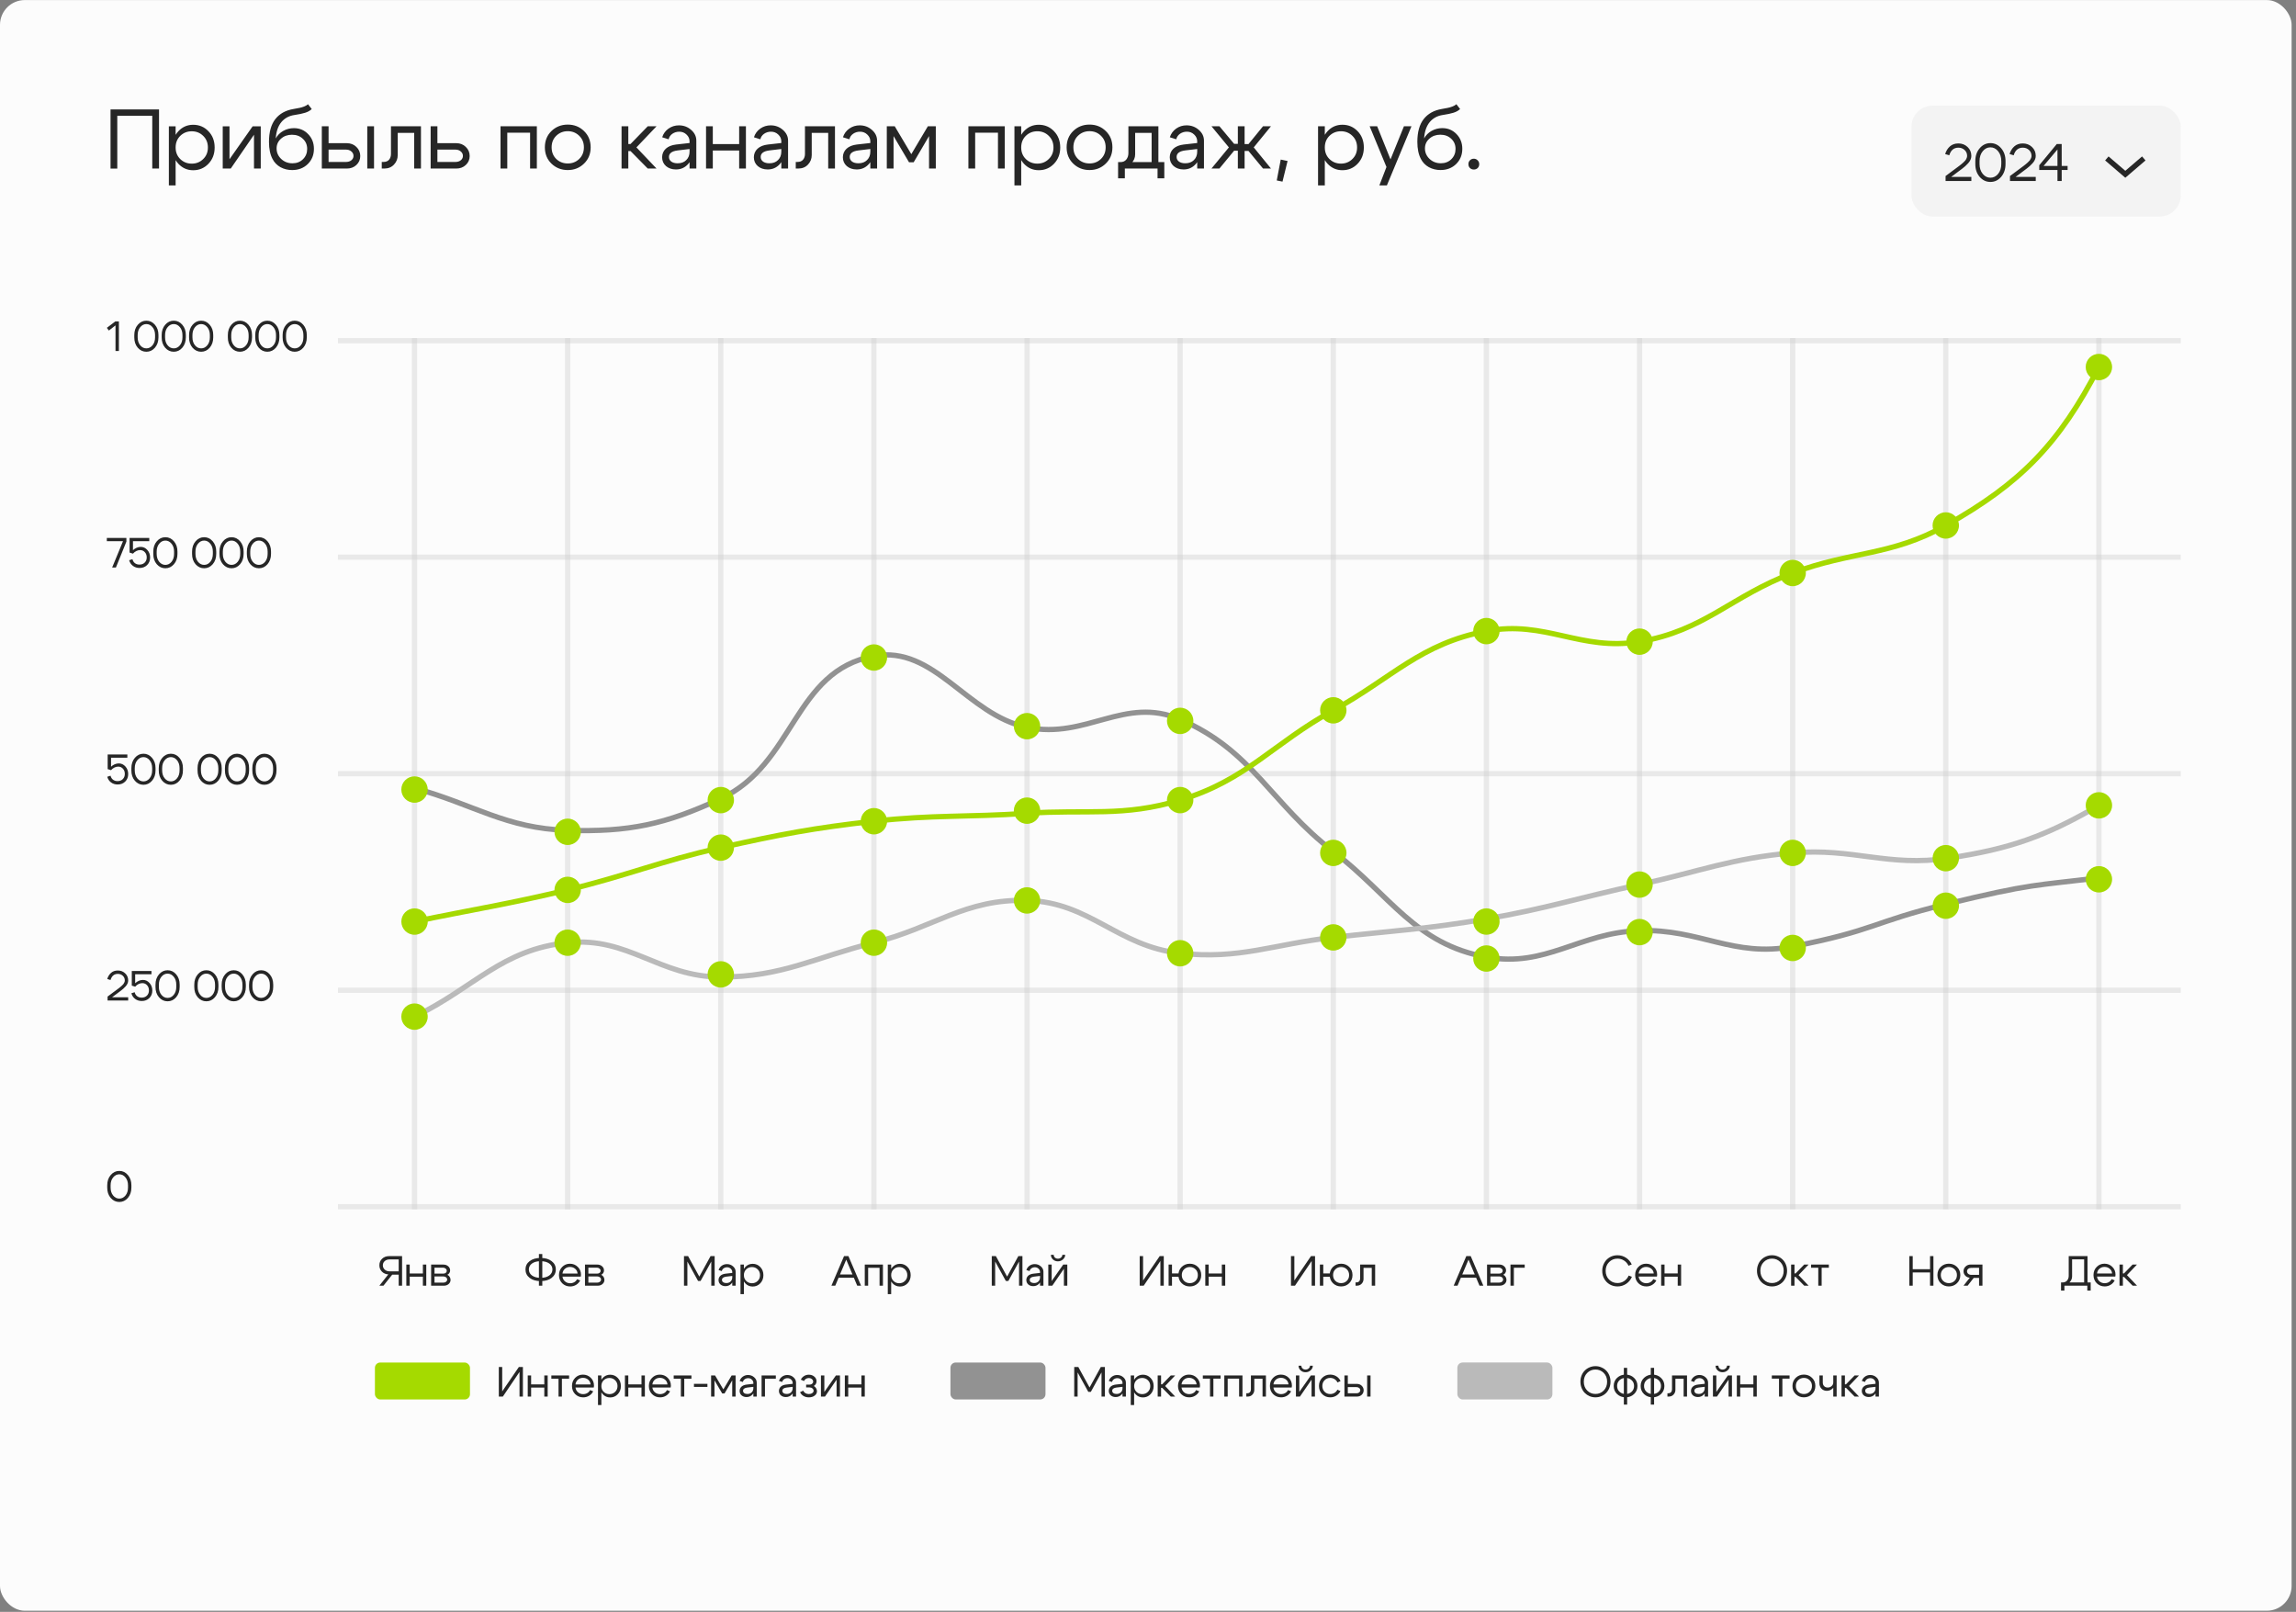
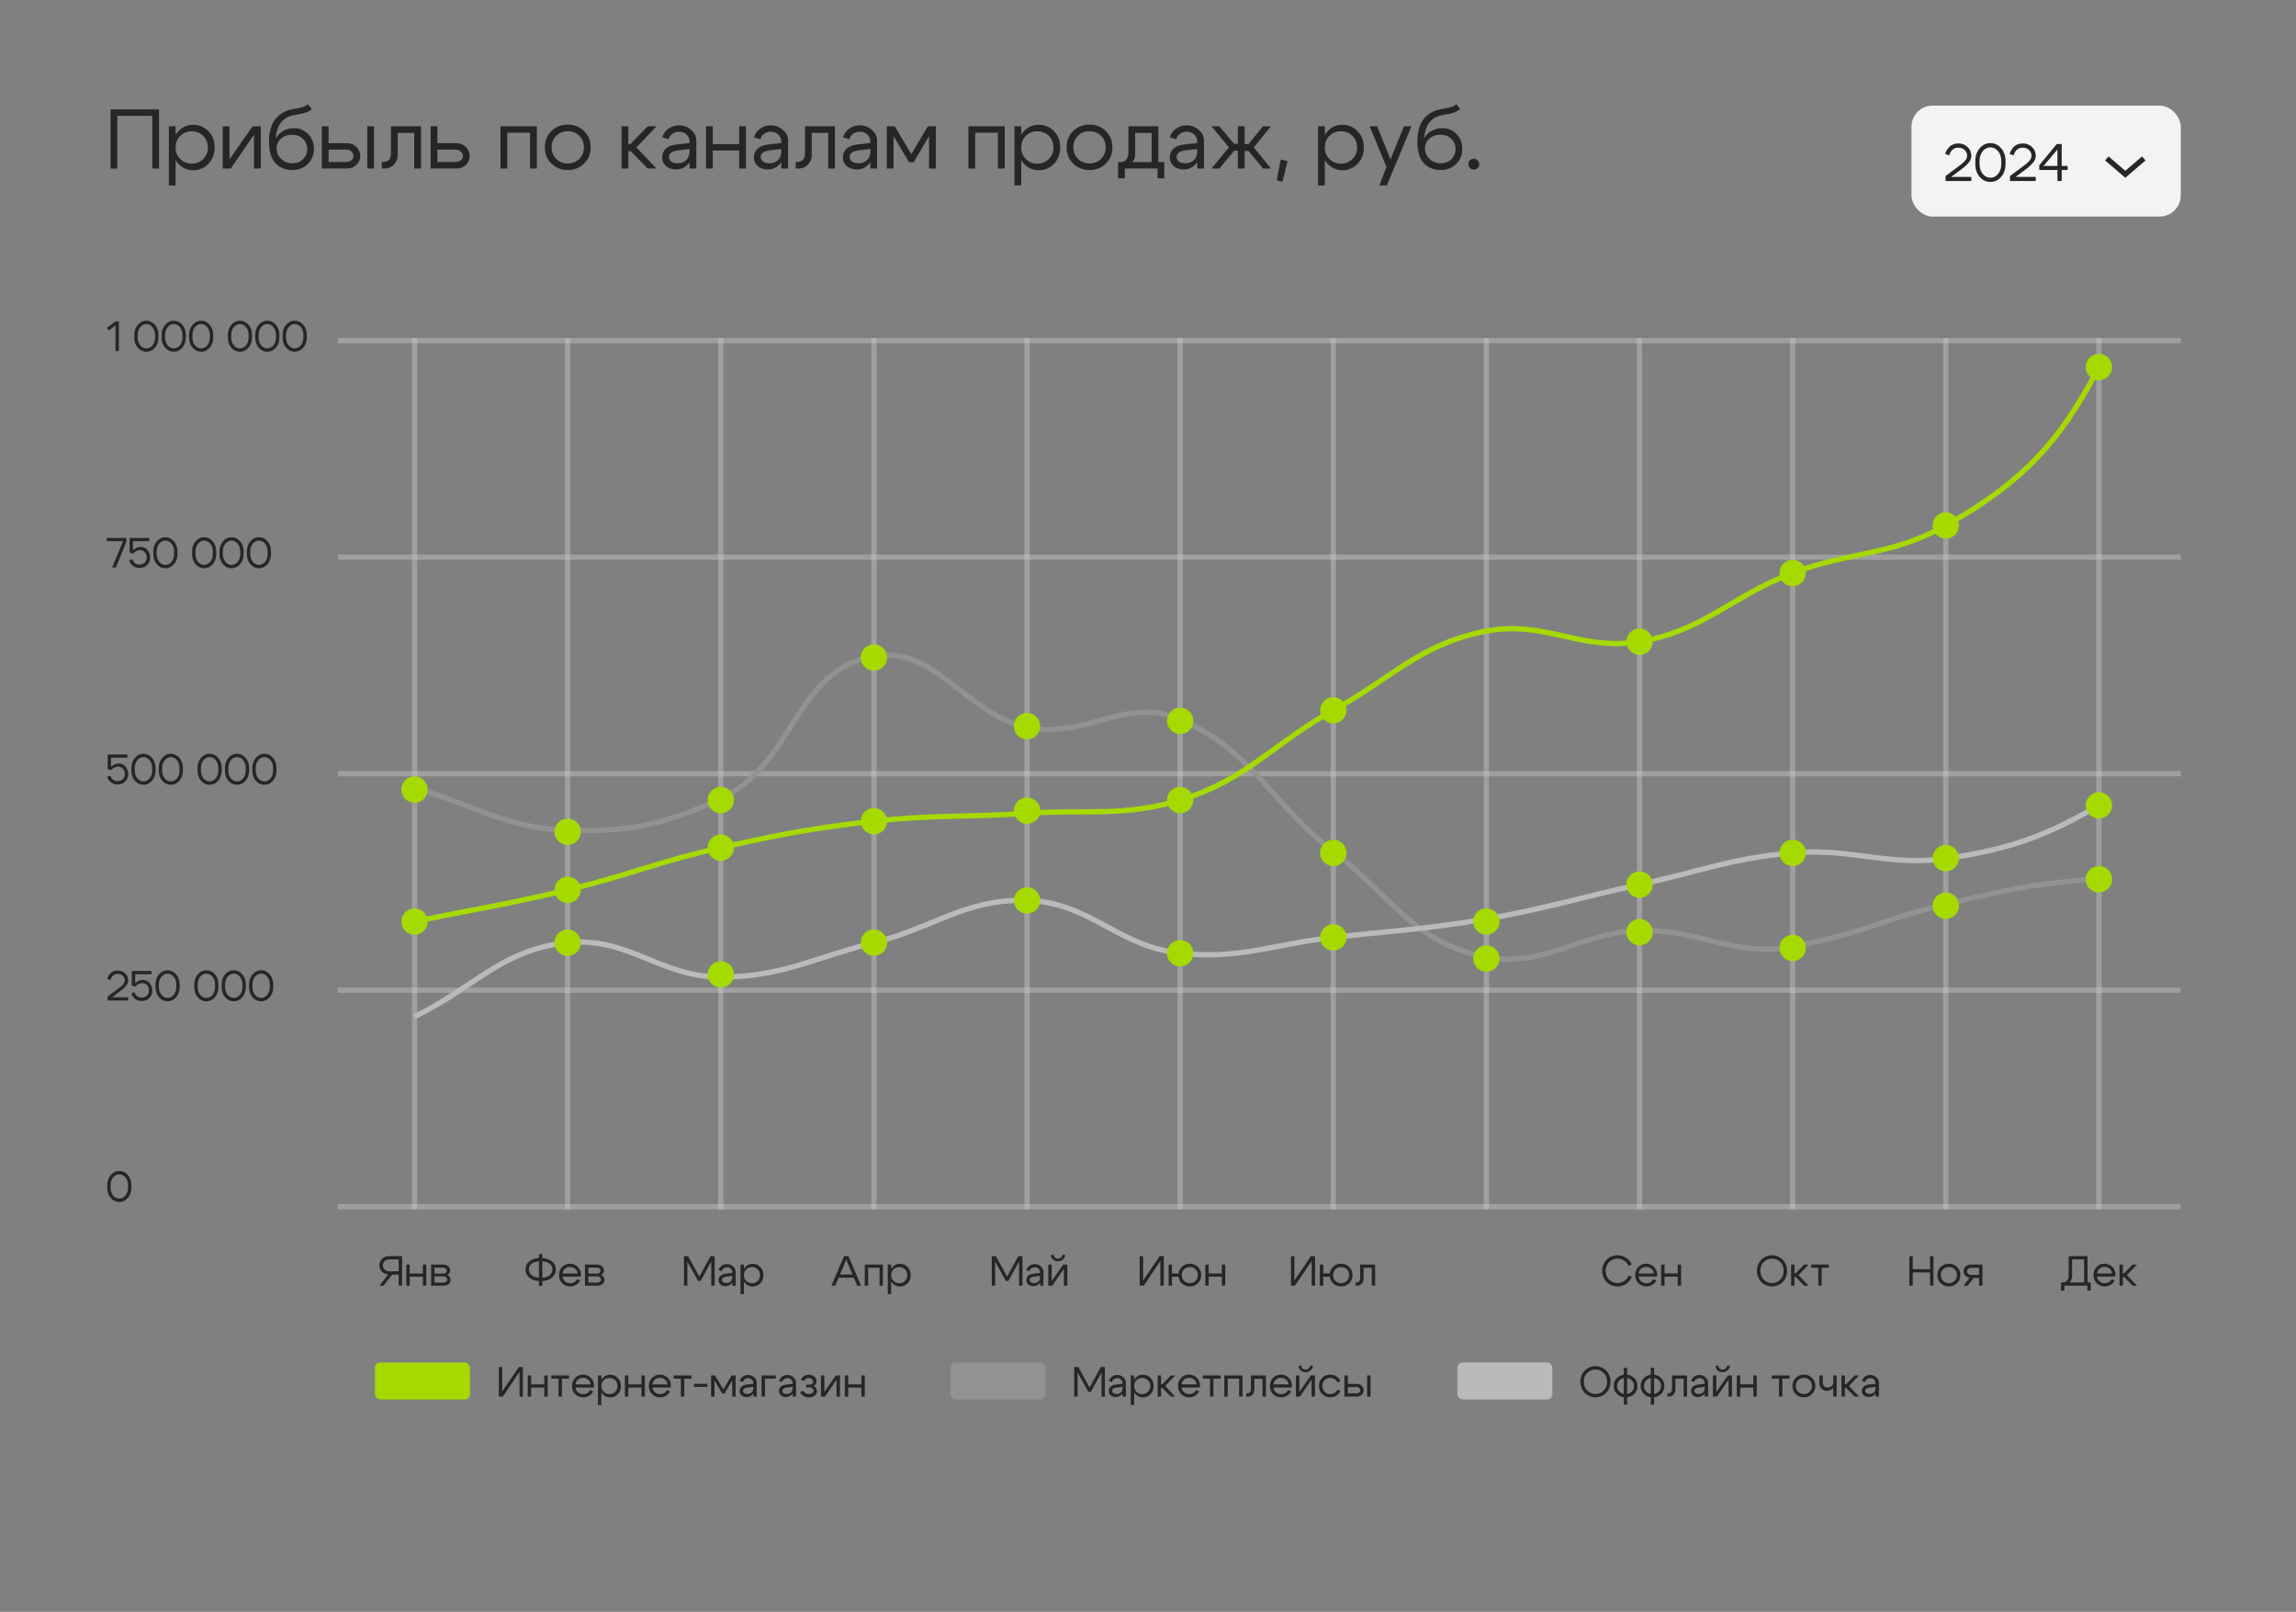
<svg xmlns="http://www.w3.org/2000/svg" width="463" height="325" viewBox="0 0 463 325" fill="none">
  <rect x="0" y="0" width="463" height="325" fill="#808080" stroke="none" />
-   <rect y="0.012" width="462.116" height="324.759" rx="5" fill="#FCFCFC" />
  <path d="M22.289 22.058L32.068 22.058L32.068 33.983L30.705 33.983L30.705 23.353L23.652 23.353L23.652 33.984L22.289 33.984L22.289 22.058ZM34.052 25.465L35.415 25.465L35.415 37.391L34.052 37.391L34.052 25.465ZM36.352 27.39C35.727 28.004 35.415 28.787 35.415 29.741C35.415 30.684 35.727 31.462 36.352 32.075C36.988 32.689 37.76 32.995 38.669 32.995C39.577 32.995 40.344 32.688 40.969 32.075C41.605 31.462 41.923 30.684 41.923 29.741C41.923 28.787 41.605 28.003 40.969 27.39C40.344 26.777 39.577 26.47 38.669 26.47C37.76 26.47 36.988 26.777 36.352 27.39ZM35.977 33.029C35.171 32.155 34.767 31.059 34.767 29.741C34.767 28.413 35.17 27.316 35.977 26.453C36.783 25.59 37.777 25.158 38.958 25.158C40.173 25.158 41.196 25.59 42.025 26.453C42.865 27.316 43.286 28.412 43.286 29.741C43.286 31.059 42.865 32.155 42.025 33.029C41.196 33.892 40.174 34.324 38.958 34.324C37.777 34.324 36.783 33.892 35.977 33.029ZM52.583 33.983L51.22 33.983L51.219 27.168L46.535 33.983L44.916 33.983L44.916 25.465L46.279 25.465L46.279 32.109L50.947 25.465L52.582 25.465L52.583 33.983ZM62.862 21.989C62.522 22.318 62.073 22.568 61.517 22.739C60.971 22.909 60.273 23.057 59.421 23.182C58.297 23.341 57.4 23.823 56.729 24.63C56.071 25.436 55.696 26.532 55.605 27.918C55.946 27.282 56.446 26.776 57.104 26.402C57.774 26.027 58.496 25.839 59.268 25.839C60.415 25.839 61.375 26.242 62.147 27.049C62.919 27.844 63.306 28.832 63.306 30.013C63.306 31.24 62.891 32.262 62.062 33.08C61.233 33.886 60.182 34.289 58.91 34.289C58.059 34.289 57.275 34.096 56.559 33.71C55.855 33.313 55.321 32.762 54.958 32.058C54.481 31.16 54.242 30.013 54.242 28.616C54.242 26.64 54.668 25.107 55.52 24.017C56.383 22.915 57.615 22.233 59.217 21.972C59.739 21.881 60.137 21.807 60.409 21.75C60.693 21.694 61 21.603 61.329 21.478C61.659 21.353 61.92 21.2 62.113 21.018L62.862 21.989ZM55.776 29.928C55.776 30.757 56.088 31.467 56.713 32.058C57.337 32.637 58.093 32.926 58.978 32.926C59.83 32.926 60.535 32.654 61.091 32.109C61.659 31.552 61.943 30.859 61.943 30.03C61.943 29.201 61.653 28.52 61.074 27.986C60.506 27.441 59.773 27.168 58.876 27.168C57.99 27.168 57.252 27.435 56.661 27.969C56.071 28.491 55.776 29.145 55.776 29.928ZM74.062 33.982L74.062 25.464L75.424 25.464L75.425 33.982L74.062 33.982ZM69.786 30.166L66.259 30.166L66.259 32.654L69.786 32.654C70.217 32.654 70.575 32.54 70.859 32.313C71.143 32.074 71.285 31.785 71.285 31.444C71.285 31.081 71.143 30.78 70.859 30.541C70.575 30.291 70.217 30.166 69.786 30.166ZM69.956 28.872C70.717 28.872 71.353 29.121 71.864 29.621C72.386 30.121 72.648 30.734 72.648 31.461C72.648 32.176 72.386 32.779 71.864 33.267C71.353 33.744 70.717 33.983 69.956 33.983L64.896 33.983L64.896 25.464L66.259 25.464L66.259 28.872L69.956 28.872ZM77.341 32.653C77.818 32.653 78.187 32.506 78.448 32.211C78.709 31.904 78.84 31.518 78.84 31.052L78.84 25.464L84.888 25.464L84.888 33.982L83.525 33.982L83.525 26.793L80.203 26.793L80.203 31.273C80.203 32.012 79.953 32.648 79.453 33.181C78.954 33.715 78.306 33.982 77.511 33.982L76.983 33.982L76.983 32.653L77.341 32.653ZM91.85 30.166L88.205 30.166L88.205 32.653L91.851 32.653C92.282 32.653 92.64 32.539 92.924 32.312C93.208 32.074 93.35 31.784 93.35 31.443C93.35 31.08 93.208 30.779 92.924 30.541C92.64 30.291 92.282 30.166 91.85 30.166ZM92.021 28.871C92.782 28.871 93.418 29.121 93.929 29.62C94.451 30.12 94.713 30.733 94.713 31.46C94.713 32.176 94.451 32.778 93.929 33.266C93.418 33.743 92.782 33.982 92.021 33.982L86.842 33.982L86.842 25.464L88.205 25.464L88.205 28.871L92.021 28.871ZM108.259 25.463L108.259 33.981L106.896 33.981L106.896 26.758L102.296 26.758L102.297 33.982L100.934 33.982L100.933 25.463L108.259 25.463ZM112.176 27.371C111.552 27.973 111.239 28.751 111.239 29.705C111.239 30.659 111.552 31.443 112.176 32.056C112.812 32.658 113.585 32.959 114.493 32.959C115.402 32.959 116.169 32.658 116.793 32.056C117.429 31.443 117.747 30.659 117.747 29.705C117.747 28.751 117.429 27.973 116.793 27.371C116.168 26.758 115.402 26.451 114.493 26.451C113.585 26.451 112.812 26.758 112.176 27.371ZM111.205 32.993C110.319 32.13 109.876 31.034 109.876 29.705C109.876 28.376 110.319 27.28 111.205 26.417C112.102 25.554 113.198 25.122 114.493 25.122C115.788 25.122 116.878 25.554 117.764 26.417C118.662 27.28 119.11 28.376 119.11 29.705C119.11 31.034 118.662 32.13 117.764 32.993C116.879 33.856 115.788 34.288 114.493 34.288C113.199 34.288 112.103 33.856 111.205 32.993ZM125.34 33.981L125.34 25.463L126.703 25.463L126.703 29.04L127.146 29.04L130.622 25.463L132.393 25.463L128.339 29.722L132.394 33.981L130.622 33.981L127.146 30.454L126.703 30.454L126.703 33.981L125.34 33.981ZM139.054 30.045L136.618 30.335C135.471 30.483 134.898 30.92 134.898 31.647C134.898 32.033 135.057 32.345 135.375 32.584C135.693 32.811 136.119 32.925 136.652 32.925C137.379 32.924 137.958 32.709 138.39 32.277C138.833 31.845 139.054 31.277 139.054 30.573L139.651 30.573C139.651 31.607 139.333 32.464 138.697 33.146C138.061 33.827 137.266 34.168 136.312 34.168C135.505 34.168 134.835 33.941 134.301 33.487C133.779 33.021 133.518 32.425 133.518 31.698C133.529 31.005 133.779 30.431 134.267 29.977C134.767 29.523 135.454 29.245 136.329 29.142L139.054 28.836L139.054 28.495C139.054 27.972 138.85 27.518 138.441 27.132C138.043 26.746 137.555 26.553 136.976 26.553C136.453 26.553 135.988 26.695 135.579 26.979C135.181 27.263 134.932 27.632 134.829 28.086L133.535 27.677C133.762 26.962 134.182 26.383 134.795 25.939C135.42 25.497 136.124 25.275 136.908 25.275C137.862 25.275 138.685 25.582 139.378 26.195C140.071 26.797 140.417 27.518 140.417 28.359L140.417 33.981L139.055 33.981L139.054 30.045ZM142.377 33.981L142.377 25.462L143.74 25.462L143.74 29.057L149.055 29.057L149.055 25.462L150.418 25.462L150.418 33.98L149.055 33.98L149.055 30.352L143.74 30.352L143.74 33.98L142.377 33.981ZM157.555 30.045L155.119 30.334C153.972 30.482 153.398 30.919 153.398 31.646C153.398 32.032 153.557 32.345 153.875 32.583C154.193 32.81 154.619 32.924 155.153 32.924C155.88 32.924 156.459 32.708 156.891 32.276C157.334 31.845 157.555 31.277 157.555 30.573L158.151 30.573C158.151 31.606 157.833 32.464 157.197 33.145C156.561 33.827 155.766 34.168 154.812 34.168C154.006 34.168 153.336 33.941 152.802 33.486C152.279 33.021 152.018 32.424 152.018 31.697C152.03 31.005 152.279 30.431 152.768 29.977C153.267 29.522 153.955 29.244 154.829 29.142L157.555 28.835L157.555 28.494C157.555 27.972 157.351 27.518 156.942 27.131C156.544 26.745 156.056 26.552 155.476 26.552C154.954 26.552 154.488 26.694 154.08 26.978C153.682 27.262 153.432 27.631 153.33 28.086L152.035 27.677C152.262 26.961 152.682 26.382 153.296 25.939C153.92 25.496 154.625 25.275 155.408 25.274C156.362 25.274 157.186 25.581 157.879 26.195C158.571 26.796 158.918 27.518 158.918 28.358L158.918 33.98L157.555 33.98L157.555 30.045ZM160.827 32.651C161.304 32.651 161.673 32.504 161.934 32.208C162.195 31.902 162.326 31.515 162.326 31.05L162.326 25.462L168.374 25.462L168.374 33.98L167.011 33.98L167.011 26.791L163.689 26.791L163.689 31.271C163.689 32.009 163.439 32.645 162.939 33.179C162.439 33.713 161.792 33.98 160.997 33.98L160.469 33.98L160.469 32.651L160.827 32.651ZM175.507 30.044L173.07 30.334C171.923 30.482 171.35 30.919 171.35 31.646C171.35 32.032 171.509 32.344 171.827 32.583C172.145 32.81 172.571 32.923 173.105 32.923C173.831 32.923 174.411 32.708 174.842 32.276C175.285 31.845 175.507 31.277 175.507 30.572L176.103 30.572C176.103 31.606 175.785 32.463 175.149 33.145C174.513 33.826 173.718 34.167 172.764 34.167C171.957 34.167 171.287 33.94 170.754 33.486C170.231 33.02 169.97 32.424 169.97 31.697C169.981 31.004 170.231 30.431 170.719 29.976C171.219 29.522 171.906 29.244 172.781 29.141L175.507 28.835L175.507 28.494C175.507 27.971 175.302 27.517 174.893 27.131C174.496 26.745 174.007 26.552 173.428 26.552C172.906 26.552 172.44 26.694 172.031 26.978C171.634 27.262 171.384 27.631 171.282 28.085L169.987 27.676C170.214 26.961 170.634 26.381 171.247 25.939C171.872 25.496 172.576 25.274 173.36 25.274C174.314 25.274 175.137 25.581 175.83 26.194C176.523 26.796 176.869 27.517 176.869 28.358L176.87 33.98L175.507 33.98L175.507 30.044ZM178.829 33.98L178.829 25.461L180.43 25.461L183.77 31.083L187.109 25.461L188.71 25.461L188.71 33.979L187.348 33.979L187.347 27.437L184.247 32.719L183.31 32.719L180.192 27.438L180.192 33.98L178.829 33.98ZM202.609 25.461L202.609 33.979L201.246 33.979L201.246 26.756L196.646 26.756L196.646 33.979L195.283 33.979L195.283 25.461L202.609 25.461ZM204.567 25.461L205.93 25.461L205.93 37.386L204.567 37.386L204.567 25.461ZM206.867 27.386C206.242 27.999 205.93 28.783 205.93 29.737C205.93 30.68 206.242 31.457 206.867 32.071C207.503 32.684 208.275 32.991 209.184 32.991C210.093 32.991 210.859 32.684 211.484 32.071C212.12 31.457 212.438 30.679 212.438 29.737C212.438 28.783 212.12 27.999 211.484 27.386C210.859 26.772 210.092 26.466 209.184 26.466C208.275 26.466 207.503 26.772 206.867 27.386ZM206.492 33.025C205.686 32.15 205.283 31.054 205.282 29.737C205.282 28.408 205.686 27.312 206.492 26.449C207.298 25.585 208.292 25.154 209.473 25.154C210.689 25.154 211.711 25.585 212.54 26.449C213.38 27.312 213.801 28.408 213.801 29.737C213.801 31.054 213.381 32.15 212.54 33.025C211.711 33.888 210.689 34.319 209.474 34.319C208.292 34.32 207.299 33.888 206.492 33.025ZM217.39 27.368C216.766 27.97 216.453 28.748 216.453 29.702C216.453 30.657 216.766 31.44 217.39 32.053C218.026 32.655 218.799 32.956 219.707 32.956C220.616 32.956 221.383 32.655 222.007 32.053C222.643 31.44 222.961 30.656 222.961 29.702C222.961 28.748 222.643 27.97 222.007 27.368C221.382 26.755 220.616 26.448 219.707 26.448C218.799 26.448 218.026 26.755 217.39 27.368ZM216.419 32.99C215.533 32.127 215.09 31.031 215.09 29.703C215.09 28.374 215.533 27.278 216.419 26.414C217.316 25.551 218.412 25.12 219.707 25.119C221.002 25.119 222.092 25.551 222.978 26.414C223.875 27.277 224.324 28.373 224.324 29.702C224.324 31.031 223.876 32.127 222.978 32.99C222.092 33.853 221.002 34.285 219.707 34.285C218.413 34.285 217.317 33.854 216.419 32.99ZM225.468 32.684L234.787 32.683L234.788 35.954L233.425 35.954L233.425 33.978L226.831 33.978L226.831 35.955L225.469 35.955L225.468 32.684ZM225.877 32.684C226.411 32.695 226.82 32.53 227.104 32.19C227.399 31.837 227.547 31.4 227.547 30.878L227.547 25.46L233.595 25.46L233.595 33.978L232.232 33.978L232.232 26.789L228.91 26.789L228.91 31.116C228.91 31.82 228.643 32.434 228.109 32.956C227.575 33.467 226.888 33.723 226.048 33.723L225.554 33.723L225.554 32.684L225.877 32.684ZM241.423 30.043L238.987 30.332C237.84 30.48 237.267 30.917 237.267 31.644C237.267 32.03 237.426 32.343 237.744 32.581C238.062 32.808 238.488 32.922 239.021 32.922C239.748 32.922 240.327 32.706 240.759 32.274C241.202 31.843 241.423 31.275 241.423 30.571L242.02 30.571C242.02 31.604 241.702 32.462 241.066 33.143C240.43 33.825 239.635 34.165 238.681 34.165C237.874 34.165 237.204 33.938 236.67 33.484C236.148 33.018 235.887 32.422 235.887 31.695C235.898 31.002 236.148 30.429 236.636 29.974C237.136 29.52 237.823 29.242 238.698 29.14L241.423 28.833L241.423 28.492C241.423 27.97 241.219 27.515 240.81 27.129C240.412 26.743 239.924 26.55 239.345 26.55C238.822 26.55 238.357 26.692 237.948 26.976C237.55 27.26 237.3 27.629 237.198 28.083L235.903 27.675C236.131 26.959 236.551 26.38 237.164 25.937C237.789 25.494 238.493 25.272 239.277 25.272C240.231 25.272 241.054 25.579 241.747 26.192C242.44 26.794 242.786 27.515 242.786 28.356L242.786 33.978L241.424 33.978L241.423 30.043ZM249.618 25.459L250.981 25.459L250.981 29.054L251.765 29.054L254.695 25.459L256.297 25.459L252.821 29.718L256.297 33.978L254.695 33.978L251.765 30.434L250.981 30.434L250.981 33.978L249.618 33.978L249.618 30.383L248.869 30.383L245.905 33.978L244.303 33.978L247.812 29.719L244.303 25.46L245.904 25.46L248.869 29.003L249.618 29.003L249.618 25.459ZM258.265 32.172L259.645 32.461L258.623 36.618L257.465 36.38L258.265 32.172ZM265.792 25.459L267.155 25.459L267.155 37.385L265.792 37.385L265.792 25.459ZM268.092 27.384C267.467 27.997 267.155 28.781 267.155 29.735C267.155 30.678 267.467 31.456 268.092 32.069C268.728 32.682 269.5 32.989 270.409 32.989C271.318 32.989 272.084 32.682 272.709 32.069C273.345 31.456 273.663 30.678 273.663 29.735C273.663 28.781 273.345 27.997 272.709 27.384C272.084 26.771 271.317 26.464 270.409 26.464C269.5 26.464 268.728 26.771 268.092 27.384ZM267.717 33.023C266.911 32.149 266.508 31.053 266.508 29.735C266.508 28.406 266.911 27.31 267.717 26.447C268.523 25.584 269.517 25.152 270.698 25.152C271.914 25.152 272.936 25.584 273.765 26.447C274.606 27.31 275.026 28.406 275.026 29.735C275.026 31.052 274.606 32.148 273.765 33.023C272.936 33.886 271.914 34.318 270.699 34.318C269.517 34.318 268.524 33.886 267.717 33.023ZM283.113 25.459L284.629 25.459L279.672 37.384L278.156 37.384L279.587 33.67L276.196 25.459L277.712 25.459L280.404 32.137L283.113 25.459ZM294.436 21.983C294.096 22.312 293.647 22.562 293.091 22.733C292.545 22.903 291.847 23.05 290.995 23.175C289.871 23.334 288.973 23.817 288.303 24.624C287.645 25.43 287.27 26.526 287.179 27.912C287.52 27.276 288.019 26.77 288.678 26.395C289.348 26.021 290.069 25.833 290.842 25.833C291.989 25.833 292.949 26.236 293.721 27.043C294.493 27.838 294.88 28.826 294.88 30.007C294.88 31.234 294.465 32.256 293.636 33.074C292.807 33.88 291.756 34.283 290.484 34.283C289.632 34.283 288.849 34.09 288.133 33.704C287.429 33.307 286.895 32.756 286.532 32.052C286.055 31.154 285.816 30.007 285.816 28.61C285.816 26.634 286.242 25.101 287.094 24.01C287.957 22.909 289.189 22.227 290.791 21.966C291.313 21.875 291.711 21.801 291.983 21.744C292.267 21.688 292.574 21.597 292.903 21.472C293.232 21.347 293.494 21.194 293.687 21.012L294.436 21.983ZM287.349 29.922C287.349 30.751 287.662 31.461 288.286 32.052C288.911 32.631 289.666 32.92 290.552 32.92C291.404 32.92 292.108 32.648 292.665 32.103C293.233 31.546 293.517 30.853 293.517 30.024C293.517 29.195 293.227 28.514 292.648 27.98C292.08 27.435 291.347 27.162 290.45 27.162C289.564 27.162 288.826 27.429 288.235 27.963C287.645 28.485 287.349 29.138 287.349 29.922ZM296.112 33.091C296.112 32.784 296.214 32.528 296.419 32.324C296.623 32.108 296.885 32 297.203 32C297.509 32 297.765 32.108 297.969 32.324C298.185 32.528 298.293 32.784 298.293 33.09C298.293 33.409 298.191 33.67 297.986 33.874C297.782 34.079 297.521 34.181 297.203 34.181C296.896 34.181 296.635 34.079 296.419 33.874C296.214 33.67 296.112 33.409 296.112 33.091Z" fill="#262626" />
  <path d="M78.541 253.937C78.155 253.937 77.834 254.05 77.579 254.277C77.329 254.499 77.204 254.78 77.204 255.121C77.204 255.467 77.332 255.757 77.587 255.99C77.843 256.222 78.161 256.339 78.541 256.339L80.398 256.339L80.398 253.937L78.541 253.937ZM78.303 256.952C77.792 256.929 77.363 256.745 77.017 256.398C76.676 256.052 76.505 255.629 76.505 255.129C76.5 254.59 76.681 254.147 77.051 253.8C77.425 253.448 77.894 253.272 78.456 253.272L81.08 253.272L81.08 259.235L80.398 259.235L80.398 257.003L79.095 257.003L77.323 259.235L76.497 259.235L78.303 256.952ZM81.939 259.235L81.939 254.976L82.62 254.976L82.62 256.773L85.278 256.773L85.278 254.976L85.959 254.976L85.959 259.235L85.278 259.235L85.278 257.42L82.62 257.421L82.62 259.235L81.939 259.235ZM89.332 255.597L87.62 255.597L87.62 256.799L89.408 256.799C89.601 256.799 89.763 256.747 89.894 256.645C90.025 256.537 90.09 256.404 90.09 256.245C90.09 256.057 90.016 255.904 89.868 255.785C89.726 255.66 89.547 255.597 89.332 255.597ZM89.417 257.369L87.62 257.369L87.62 258.613L89.417 258.613C89.633 258.613 89.812 258.556 89.954 258.443C90.101 258.323 90.175 258.178 90.175 258.008C90.175 257.821 90.101 257.667 89.954 257.548C89.812 257.429 89.633 257.369 89.417 257.369ZM89.502 259.235L86.938 259.235L86.938 254.976L89.417 254.976C89.803 254.976 90.124 255.089 90.379 255.316C90.641 255.538 90.771 255.819 90.771 256.16C90.771 256.347 90.72 256.52 90.618 256.679C90.521 256.833 90.385 256.952 90.209 257.037C90.408 257.134 90.564 257.273 90.678 257.454C90.797 257.636 90.856 257.841 90.856 258.068C90.856 258.397 90.726 258.675 90.465 258.903C90.209 259.124 89.888 259.235 89.502 259.235Z" fill="#262626" />
  <path d="M105.445 281.594L104.764 281.594L104.764 276.619L101.399 281.594L100.59 281.594L100.59 275.631L101.271 275.631L101.271 280.546L104.628 275.631L105.445 275.631L105.445 281.594ZM106.421 281.594L106.421 277.335L107.103 277.335L107.103 279.132L109.76 279.132L109.76 277.335L110.442 277.335L110.442 281.594L109.761 281.594L109.76 279.779L107.103 279.779L107.103 281.594L106.421 281.594ZM114.76 277.334L114.76 277.982L113.312 277.982L113.312 281.594L112.63 281.594L112.63 277.982L111.182 277.982L111.182 277.335L114.76 277.334ZM119.091 279.14C119.057 278.743 118.895 278.422 118.606 278.178C118.316 277.933 117.967 277.811 117.558 277.811C117.166 277.811 116.828 277.934 116.544 278.178C116.266 278.416 116.101 278.737 116.05 279.14L119.091 279.14ZM116.05 279.762C116.101 280.165 116.272 280.489 116.561 280.733C116.851 280.977 117.195 281.099 117.592 281.099C117.899 281.099 118.177 281.028 118.427 280.886C118.677 280.739 118.864 280.537 118.989 280.282L119.619 280.529C119.432 280.904 119.157 281.202 118.793 281.423C118.435 281.639 118.038 281.747 117.601 281.747C116.965 281.747 116.428 281.531 115.991 281.1C115.559 280.662 115.343 280.114 115.343 279.456C115.343 278.797 115.556 278.252 115.982 277.82C116.408 277.383 116.93 277.164 117.549 277.164C118.174 277.164 118.702 277.377 119.134 277.803C119.565 278.223 119.781 278.754 119.781 279.396C119.781 279.498 119.767 279.62 119.739 279.762L116.05 279.762ZM120.588 277.334L121.269 277.334L121.269 283.297L120.588 283.297L120.588 277.334ZM121.738 278.297C121.426 278.604 121.269 278.995 121.269 279.472C121.269 279.944 121.426 280.333 121.738 280.639C122.056 280.946 122.442 281.099 122.896 281.099C123.351 281.099 123.734 280.946 124.046 280.639C124.364 280.333 124.523 279.944 124.523 279.472C124.523 278.995 124.364 278.603 124.046 278.297C123.734 277.99 123.351 277.837 122.896 277.837C122.442 277.837 122.056 277.99 121.738 278.297ZM121.551 281.116C121.147 280.679 120.946 280.131 120.946 279.472C120.946 278.808 121.147 278.26 121.55 277.828C121.954 277.397 122.451 277.181 123.041 277.181C123.649 277.181 124.16 277.397 124.574 277.828C124.995 278.26 125.205 278.808 125.205 279.472C125.205 280.131 124.995 280.679 124.575 281.116C124.16 281.548 123.649 281.764 123.041 281.764C122.451 281.764 121.954 281.548 121.551 281.116ZM126.02 281.593L126.02 277.334L126.701 277.334L126.701 279.132L129.359 279.131L129.359 277.334L130.041 277.334L130.041 281.593L129.359 281.593L129.359 279.779L126.701 279.779L126.701 281.593L126.02 281.593ZM134.597 279.14C134.563 278.742 134.401 278.421 134.112 278.177C133.822 277.933 133.473 277.811 133.064 277.811C132.672 277.811 132.334 277.933 132.05 278.177C131.772 278.416 131.607 278.737 131.556 279.14L134.597 279.14ZM131.556 279.762C131.607 280.165 131.778 280.489 132.067 280.733C132.357 280.977 132.7 281.099 133.098 281.099C133.405 281.099 133.683 281.028 133.933 280.886C134.183 280.738 134.37 280.537 134.495 280.281L135.125 280.528C134.938 280.903 134.662 281.201 134.299 281.423C133.941 281.639 133.544 281.746 133.107 281.746C132.47 281.746 131.934 281.531 131.497 281.099C131.065 280.662 130.849 280.114 130.849 279.455C130.849 278.796 131.062 278.251 131.488 277.82C131.914 277.382 132.436 277.164 133.055 277.164C133.68 277.164 134.208 277.377 134.64 277.802C135.071 278.223 135.287 278.754 135.287 279.395C135.287 279.498 135.273 279.62 135.245 279.762L131.556 279.762ZM139.433 277.334L139.433 277.981L137.985 277.981L137.985 281.593L137.303 281.593L137.303 277.981L135.855 277.981L135.855 277.334L139.433 277.334ZM142.657 279.02L142.657 279.634L139.94 279.634L139.94 279.02L142.657 279.02ZM143.398 281.593L143.398 277.334L144.198 277.334L145.868 280.145L147.537 277.334L148.338 277.334L148.338 281.593L147.657 281.593L147.657 278.322L146.106 280.962L145.638 280.962L144.079 278.322L144.079 281.593L143.398 281.593ZM151.918 279.625L150.7 279.77C150.127 279.844 149.84 280.062 149.84 280.426C149.84 280.619 149.919 280.775 150.078 280.894C150.237 281.008 150.45 281.065 150.717 281.065C151.081 281.065 151.37 280.957 151.586 280.741C151.808 280.525 151.918 280.241 151.918 279.889L152.216 279.889C152.216 280.406 152.057 280.834 151.739 281.175C151.421 281.516 151.024 281.686 150.547 281.686C150.144 281.686 149.809 281.573 149.542 281.346C149.281 281.113 149.15 280.815 149.15 280.451C149.156 280.105 149.281 279.818 149.525 279.591C149.775 279.364 150.118 279.225 150.555 279.173L151.918 279.02L151.918 278.85C151.918 278.589 151.816 278.361 151.612 278.168C151.413 277.975 151.169 277.879 150.879 277.879C150.618 277.879 150.385 277.95 150.181 278.092C149.982 278.234 149.857 278.418 149.806 278.645L149.158 278.441C149.272 278.083 149.482 277.794 149.789 277.572C150.101 277.351 150.453 277.24 150.845 277.24C151.322 277.24 151.734 277.393 152.08 277.7C152.427 278.001 152.6 278.361 152.6 278.782L152.6 281.593L151.918 281.593L151.918 279.625ZM153.58 281.593L153.58 277.333L156.45 277.333L156.45 277.981L154.261 277.981L154.261 281.593L153.58 281.593ZM159.846 279.625L158.628 279.77C158.054 279.843 157.768 280.062 157.768 280.425C157.768 280.619 157.847 280.775 158.006 280.894C158.165 281.008 158.378 281.064 158.645 281.064C159.008 281.064 159.298 280.956 159.514 280.741C159.735 280.525 159.846 280.241 159.846 279.889L160.144 279.889C160.144 280.406 159.985 280.834 159.667 281.175C159.349 281.516 158.952 281.686 158.475 281.686C158.071 281.686 157.736 281.573 157.469 281.345C157.208 281.113 157.078 280.814 157.078 280.451C157.083 280.105 157.208 279.818 157.452 279.591C157.702 279.364 158.046 279.224 158.483 279.173L159.846 279.02L159.846 278.85C159.846 278.588 159.744 278.361 159.539 278.168C159.341 277.975 159.096 277.878 158.807 277.878C158.545 277.878 158.313 277.949 158.108 278.091C157.909 278.233 157.785 278.418 157.733 278.645L157.086 278.441C157.2 278.083 157.41 277.793 157.716 277.572C158.029 277.35 158.381 277.24 158.773 277.24C159.25 277.24 159.661 277.393 160.008 277.7C160.354 278.001 160.527 278.361 160.527 278.781L160.527 281.592L159.846 281.592L159.846 279.625ZM161.49 278.177C161.638 277.87 161.854 277.629 162.138 277.452C162.427 277.271 162.748 277.18 163.1 277.18C163.543 277.18 163.912 277.308 164.207 277.563C164.508 277.813 164.659 278.128 164.659 278.509C164.659 278.707 164.608 278.892 164.506 279.062C164.409 279.227 164.273 279.358 164.097 279.454C164.296 279.556 164.452 279.704 164.565 279.897C164.685 280.085 164.744 280.292 164.744 280.519C164.744 280.871 164.588 281.164 164.276 281.396C163.963 281.629 163.574 281.746 163.109 281.746C162.711 281.746 162.353 281.655 162.035 281.473C161.723 281.286 161.49 281.03 161.337 280.706L161.967 280.4C162.064 280.61 162.211 280.777 162.41 280.902C162.615 281.022 162.845 281.081 163.1 281.081C163.373 281.081 163.6 281.019 163.782 280.894C163.969 280.769 164.063 280.613 164.063 280.425C164.063 280.232 163.983 280.07 163.824 279.94C163.671 279.809 163.478 279.744 163.245 279.744L162.564 279.744L162.563 279.182L163.245 279.182C163.455 279.182 163.628 279.125 163.765 279.011C163.907 278.898 163.978 278.756 163.978 278.585C163.978 278.375 163.892 278.202 163.722 278.066C163.552 277.924 163.339 277.853 163.083 277.853C162.873 277.853 162.683 277.907 162.512 278.015C162.348 278.123 162.223 278.27 162.138 278.458L161.49 278.177ZM169.383 281.592L168.702 281.592L168.702 278.185L166.359 281.592L165.55 281.592L165.55 277.333L166.231 277.333L166.232 280.655L168.565 277.333L169.383 277.333L169.383 281.592ZM170.367 281.592L170.367 277.333L171.048 277.333L171.048 279.13L173.706 279.13L173.706 277.333L174.387 277.333L174.387 281.592L173.706 281.592L173.706 279.778L171.048 279.778L171.048 281.592L170.367 281.592Z" fill="#262626" />
  <path d="M216.625 281.591L216.625 275.628L217.451 275.628L219.717 279.759L221.983 275.628L222.809 275.628L222.809 281.591L222.128 281.591L222.128 276.718L219.973 280.637L219.461 280.637L217.306 276.718L217.306 281.591L216.625 281.591ZM226.361 279.623L225.143 279.768C224.569 279.842 224.282 280.06 224.282 280.424C224.282 280.617 224.362 280.773 224.521 280.892C224.68 281.006 224.893 281.063 225.16 281.063C225.523 281.063 225.813 280.955 226.029 280.739C226.25 280.523 226.361 280.239 226.361 279.887L226.659 279.887C226.659 280.404 226.5 280.833 226.182 281.173C225.864 281.514 225.466 281.684 224.989 281.684C224.586 281.684 224.251 281.571 223.984 281.344C223.723 281.111 223.592 280.813 223.592 280.449C223.598 280.103 223.723 279.816 223.967 279.589C224.217 279.362 224.561 279.223 224.998 279.171L226.361 279.018L226.361 278.848C226.361 278.587 226.258 278.359 226.054 278.166C225.855 277.973 225.611 277.877 225.321 277.877C225.06 277.877 224.827 277.948 224.623 278.09C224.424 278.232 224.299 278.416 224.248 278.643L223.601 278.439C223.714 278.081 223.924 277.792 224.231 277.57C224.543 277.349 224.896 277.238 225.287 277.238C225.764 277.238 226.176 277.391 226.523 277.698C226.869 277.999 227.042 278.359 227.042 278.78L227.042 281.591L226.361 281.591L226.361 279.623ZM228.022 277.331L228.703 277.331L228.704 283.294L228.022 283.294L228.022 277.331ZM229.172 278.294C228.86 278.601 228.703 278.993 228.703 279.47C228.703 279.941 228.86 280.33 229.172 280.637C229.49 280.943 229.876 281.097 230.33 281.096C230.785 281.096 231.168 280.943 231.48 280.636C231.798 280.33 231.957 279.941 231.957 279.469C231.957 278.992 231.798 278.601 231.48 278.294C231.168 277.987 230.785 277.834 230.33 277.834C229.876 277.834 229.49 277.987 229.172 278.294ZM228.985 281.114C228.581 280.676 228.38 280.128 228.38 279.47C228.38 278.805 228.581 278.257 228.985 277.826C229.388 277.394 229.885 277.178 230.475 277.178C231.083 277.178 231.594 277.394 232.009 277.825C232.429 278.257 232.639 278.805 232.639 279.469C232.639 280.128 232.429 280.676 232.009 281.114C231.594 281.545 231.083 281.761 230.475 281.761C229.885 281.761 229.388 281.545 228.985 281.114ZM233.454 281.591L233.454 277.331L234.135 277.331L234.136 279.12L234.357 279.12L236.095 277.331L236.981 277.331L234.953 279.461L236.981 281.59L236.095 281.59L234.357 279.827L234.136 279.827L234.136 281.59L233.454 281.591ZM241.299 279.137C241.265 278.74 241.103 278.419 240.814 278.175C240.524 277.93 240.175 277.808 239.766 277.808C239.374 277.808 239.036 277.93 238.752 278.175C238.474 278.413 238.309 278.734 238.258 279.137L241.299 279.137ZM238.258 279.759C238.309 280.162 238.48 280.486 238.769 280.73C239.059 280.974 239.402 281.096 239.8 281.096C240.107 281.096 240.385 281.025 240.635 280.883C240.885 280.736 241.072 280.534 241.197 280.279L241.827 280.526C241.64 280.9 241.365 281.199 241.001 281.42C240.643 281.636 240.246 281.744 239.809 281.744C239.172 281.744 238.636 281.528 238.199 281.096C237.767 280.659 237.551 280.111 237.551 279.452C237.551 278.794 237.764 278.248 238.19 277.817C238.616 277.38 239.138 277.161 239.757 277.161C240.382 277.161 240.91 277.374 241.342 277.8C241.773 278.22 241.989 278.751 241.989 279.393C241.989 279.495 241.975 279.617 241.947 279.759L238.258 279.759ZM246.135 277.331L246.135 277.979L244.687 277.979L244.687 281.59L244.006 281.59L244.005 277.979L242.557 277.979L242.557 277.331L246.135 277.331ZM250.551 277.331L250.552 281.59L249.87 281.59L249.87 277.978L247.57 277.978L247.57 281.59L246.889 281.59L246.889 277.331L250.551 277.331ZM251.505 280.926C251.743 280.926 251.928 280.852 252.059 280.704C252.189 280.551 252.254 280.358 252.254 280.125L252.254 277.331L255.278 277.331L255.279 281.59L254.597 281.59L254.597 277.995L252.936 277.995L252.936 280.236C252.936 280.605 252.811 280.923 252.561 281.19C252.311 281.457 251.988 281.59 251.59 281.59L251.326 281.59L251.326 280.926L251.505 280.926ZM259.833 279.137C259.799 278.739 259.637 278.418 259.348 278.174C259.058 277.93 258.709 277.808 258.3 277.808C257.908 277.808 257.57 277.93 257.286 278.174C257.008 278.413 256.843 278.734 256.792 279.137L259.833 279.137ZM256.792 279.759C256.843 280.162 257.014 280.486 257.303 280.73C257.593 280.974 257.936 281.096 258.334 281.096C258.641 281.096 258.919 281.025 259.169 280.883C259.419 280.735 259.606 280.534 259.731 280.278L260.361 280.525C260.174 280.9 259.898 281.198 259.535 281.42C259.177 281.635 258.78 281.743 258.342 281.743C257.706 281.743 257.17 281.528 256.732 281.096C256.301 280.659 256.085 280.111 256.085 279.452C256.085 278.793 256.298 278.248 256.724 277.816C257.15 277.379 257.672 277.161 258.291 277.161C258.916 277.161 259.444 277.373 259.876 277.799C260.307 278.22 260.523 278.751 260.523 279.392C260.523 279.495 260.509 279.617 260.48 279.759L256.792 279.759ZM263.263 276.683C262.872 276.683 262.539 276.556 262.267 276.3C261.994 276.039 261.858 275.727 261.858 275.363L262.429 275.363C262.429 275.59 262.508 275.778 262.667 275.925C262.826 276.073 263.028 276.147 263.272 276.147C263.522 276.147 263.732 276.07 263.902 275.917C264.078 275.763 264.166 275.579 264.166 275.363L264.737 275.363C264.737 275.715 264.589 276.025 264.294 276.292C264.004 276.553 263.661 276.683 263.263 276.683ZM265.163 281.59L264.482 281.59L264.482 278.183L262.139 281.59L261.33 281.59L261.33 277.331L262.011 277.331L262.011 280.653L264.345 277.331L265.163 277.331L265.163 281.59ZM267.117 278.285C266.811 278.586 266.657 278.975 266.657 279.452C266.657 279.929 266.811 280.321 267.117 280.627C267.424 280.928 267.799 281.079 268.242 281.079C268.56 281.079 268.847 281.002 269.102 280.849C269.358 280.695 269.554 280.48 269.69 280.201L270.312 280.482C270.124 280.869 269.846 281.175 269.477 281.402C269.108 281.63 268.696 281.743 268.242 281.743C267.606 281.743 267.069 281.527 266.632 281.096C266.195 280.664 265.976 280.116 265.976 279.452C265.976 278.787 266.194 278.239 266.632 277.808C267.069 277.376 267.606 277.16 268.242 277.16C268.702 277.16 269.119 277.277 269.494 277.51C269.869 277.742 270.147 278.06 270.329 278.464L269.707 278.745C269.576 278.455 269.38 278.231 269.119 278.072C268.858 277.907 268.565 277.825 268.242 277.825C267.799 277.825 267.424 277.978 267.117 278.285ZM275.695 281.59L275.695 277.331L276.376 277.331L276.376 281.59L275.695 281.59ZM273.557 279.682L271.793 279.682L271.793 280.925L273.557 280.925C273.772 280.925 273.951 280.869 274.093 280.755C274.235 280.636 274.306 280.491 274.306 280.321C274.306 280.139 274.235 279.988 274.093 279.869C273.951 279.744 273.772 279.682 273.557 279.682ZM273.642 279.034C274.022 279.034 274.34 279.159 274.596 279.409C274.857 279.659 274.988 279.966 274.988 280.329C274.988 280.687 274.857 280.988 274.596 281.232C274.34 281.47 274.022 281.59 273.642 281.59L271.112 281.59L271.112 277.331L271.793 277.331L271.793 279.034L273.642 279.034Z" fill="#262626" />
  <path d="M319.382 278.582C319.382 279.309 319.609 279.905 320.064 280.371C320.518 280.831 321.075 281.061 321.733 281.061C322.392 281.061 322.949 280.831 323.403 280.371C323.857 279.905 324.084 279.309 324.084 278.582C324.084 277.872 323.857 277.287 323.403 276.827C322.948 276.367 322.392 276.137 321.733 276.137C321.074 276.137 320.518 276.367 320.064 276.827C319.609 277.287 319.382 277.872 319.382 278.582ZM318.701 278.582C318.701 278.133 318.78 277.713 318.939 277.321C319.098 276.929 319.314 276.6 319.587 276.333C319.859 276.06 320.18 275.848 320.549 275.694C320.924 275.535 321.319 275.456 321.733 275.456C322.148 275.456 322.54 275.535 322.909 275.694C323.284 275.847 323.607 276.06 323.88 276.333C324.152 276.6 324.368 276.929 324.527 277.321C324.686 277.713 324.766 278.133 324.766 278.582C324.766 279.036 324.686 279.462 324.527 279.86C324.368 280.251 324.152 280.586 323.88 280.865C323.607 281.137 323.284 281.353 322.909 281.512C322.54 281.665 322.148 281.742 321.733 281.742C321.319 281.742 320.924 281.665 320.549 281.512C320.18 281.353 319.859 281.137 319.587 280.865C319.314 280.587 319.098 280.251 318.939 279.86C318.78 279.462 318.701 279.036 318.701 278.582ZM327.458 283.207L327.458 275.796L328.123 275.796L328.123 283.207L327.458 283.207ZM326.589 278.284C326.26 278.585 326.095 278.974 326.095 279.451C326.095 279.928 326.26 280.319 326.589 280.626C326.919 280.927 327.325 281.078 327.808 281.078C328.29 281.078 328.696 280.927 329.026 280.626C329.355 280.319 329.52 279.928 329.52 279.451C329.52 278.974 329.355 278.585 329.026 278.284C328.696 277.977 328.29 277.824 327.808 277.824C327.325 277.824 326.919 277.977 326.589 278.284ZM326.104 281.095C325.644 280.663 325.414 280.115 325.414 279.451C325.414 278.786 325.644 278.238 326.104 277.807C326.57 277.375 327.137 277.159 327.807 277.159C328.478 277.159 329.043 277.375 329.503 277.807C329.968 278.238 330.201 278.786 330.201 279.451C330.201 280.115 329.968 280.663 329.503 281.095C329.043 281.526 328.478 281.742 327.808 281.742C327.137 281.742 326.57 281.526 326.104 281.095ZM332.89 283.207L332.89 275.796L333.555 275.796L333.555 283.207L332.89 283.207ZM332.021 278.284C331.692 278.585 331.527 278.974 331.527 279.451C331.527 279.928 331.692 280.319 332.022 280.626C332.351 280.927 332.757 281.078 333.24 281.077C333.722 281.077 334.128 280.927 334.458 280.626C334.787 280.319 334.952 279.927 334.952 279.45C334.952 278.973 334.787 278.584 334.458 278.283C334.128 277.977 333.722 277.824 333.24 277.824C332.757 277.824 332.351 277.977 332.021 278.284ZM331.536 281.095C331.076 280.663 330.846 280.115 330.846 279.451C330.846 278.786 331.076 278.238 331.536 277.807C332.002 277.375 332.569 277.159 333.24 277.159C333.91 277.159 334.475 277.375 334.935 277.806C335.4 278.238 335.633 278.786 335.633 279.45C335.633 280.115 335.4 280.663 334.935 281.095C334.475 281.526 333.91 281.742 333.24 281.742C332.57 281.742 332.002 281.526 331.536 281.095ZM336.423 280.924C336.661 280.924 336.846 280.85 336.977 280.703C337.107 280.549 337.172 280.356 337.172 280.123L337.172 277.329L340.196 277.329L340.196 281.588L339.515 281.588L339.515 277.994L337.854 277.994L337.854 280.234C337.854 280.603 337.729 280.921 337.479 281.188C337.229 281.455 336.906 281.589 336.508 281.589L336.244 281.589L336.244 280.924L336.423 280.924ZM343.763 279.621L342.545 279.766C341.971 279.839 341.684 280.058 341.684 280.421C341.684 280.615 341.764 280.771 341.923 280.89C342.082 281.004 342.295 281.06 342.562 281.06C342.925 281.06 343.215 280.952 343.431 280.737C343.652 280.521 343.763 280.237 343.763 279.885L344.061 279.885C344.061 280.402 343.902 280.83 343.584 281.171C343.266 281.512 342.869 281.682 342.392 281.682C341.988 281.682 341.653 281.569 341.386 281.341C341.125 281.109 340.995 280.81 340.995 280.447C341 280.101 341.125 279.814 341.369 279.587C341.619 279.359 341.963 279.22 342.4 279.169L343.763 279.016L343.763 278.846C343.763 278.584 343.661 278.357 343.456 278.164C343.257 277.971 343.013 277.874 342.724 277.874C342.462 277.874 342.23 277.945 342.025 278.087C341.826 278.229 341.701 278.414 341.65 278.641L341.003 278.437C341.117 278.079 341.327 277.789 341.633 277.568C341.946 277.346 342.298 277.236 342.69 277.236C343.167 277.236 343.578 277.389 343.925 277.696C344.271 277.997 344.444 278.357 344.444 278.777L344.444 281.588L343.763 281.588L343.763 279.621ZM347.358 276.682C346.966 276.682 346.634 276.554 346.361 276.299C346.089 276.037 345.952 275.725 345.952 275.362L346.523 275.361C346.523 275.589 346.602 275.776 346.761 275.924C346.921 276.071 347.122 276.145 347.366 276.145C347.616 276.145 347.826 276.068 347.997 275.915C348.173 275.762 348.261 275.577 348.261 275.361L348.831 275.361C348.831 275.714 348.684 276.023 348.388 276.29C348.099 276.551 347.755 276.682 347.358 276.682ZM349.257 281.588L348.576 281.588L348.576 278.181L346.233 281.588L345.424 281.588L345.424 277.329L346.106 277.329L346.106 280.651L348.44 277.329L349.257 277.329L349.257 281.588ZM350.241 281.588L350.241 277.329L350.922 277.329L350.922 279.126L353.58 279.126L353.58 277.329L354.261 277.329L354.261 281.588L353.58 281.588L353.58 279.774L350.922 279.774L350.922 281.588L350.241 281.588ZM360.875 277.329L360.875 277.976L359.427 277.976L359.427 281.588L358.746 281.588L358.746 277.976L357.298 277.976L357.298 277.329L360.875 277.329ZM362.608 278.283C362.296 278.584 362.14 278.973 362.14 279.45C362.14 279.927 362.296 280.319 362.608 280.625C362.927 280.926 363.313 281.077 363.767 281.077C364.221 281.077 364.605 280.926 364.917 280.625C365.235 280.319 365.394 279.927 365.394 279.45C365.394 278.973 365.235 278.584 364.917 278.283C364.605 277.976 364.221 277.823 363.767 277.823C363.313 277.823 362.926 277.976 362.608 278.283ZM362.123 281.094C361.68 280.662 361.459 280.114 361.459 279.45C361.458 278.786 361.68 278.238 362.123 277.806C362.572 277.374 363.12 277.159 363.767 277.159C364.414 277.159 364.959 277.374 365.402 277.806C365.851 278.237 366.075 278.785 366.075 279.45C366.075 280.114 365.851 280.662 365.402 281.094C364.96 281.526 364.414 281.741 363.767 281.741C363.12 281.741 362.572 281.526 362.123 281.094ZM370.37 277.329L370.37 281.588L369.689 281.588L369.689 277.329L370.37 277.329ZM367.576 277.329L367.576 278.743C367.576 279.061 367.667 279.311 367.849 279.492C368.036 279.674 368.275 279.765 368.564 279.765C368.876 279.765 369.141 279.668 369.356 279.475C369.578 279.277 369.689 279.038 369.689 278.76L370.046 278.76C370.046 279.22 369.887 279.615 369.569 279.944C369.251 280.268 368.854 280.429 368.377 280.429C367.957 280.429 367.604 280.288 367.32 280.004C367.037 279.714 366.895 279.342 366.895 278.888L366.895 277.329L367.576 277.329ZM371.353 281.588L371.353 277.329L372.035 277.329L372.035 279.118L372.256 279.118L373.994 277.329L374.88 277.329L372.853 279.458L374.88 281.588L373.994 281.588L372.256 279.825L372.035 279.825L372.035 281.588L371.353 281.588ZM378.21 279.62L376.992 279.765C376.419 279.839 376.132 280.057 376.132 280.421C376.132 280.614 376.211 280.77 376.37 280.889C376.529 281.003 376.742 281.06 377.009 281.06C377.373 281.06 377.662 280.952 377.878 280.736C378.1 280.52 378.21 280.236 378.21 279.884L378.508 279.884C378.509 280.401 378.35 280.83 378.031 281.17C377.713 281.511 377.316 281.681 376.839 281.681C376.436 281.681 376.101 281.568 375.834 281.341C375.573 281.108 375.442 280.81 375.442 280.446C375.448 280.1 375.573 279.813 375.817 279.586C376.067 279.359 376.41 279.22 376.847 279.169L378.21 279.015L378.21 278.845C378.21 278.584 378.108 278.357 377.904 278.163C377.705 277.97 377.461 277.874 377.171 277.874C376.91 277.874 376.677 277.945 376.473 278.087C376.274 278.229 376.149 278.413 376.098 278.64L375.45 278.436C375.564 278.078 375.774 277.789 376.081 277.567C376.393 277.346 376.745 277.235 377.137 277.235C377.614 277.235 378.026 277.388 378.372 277.695C378.719 277.996 378.892 278.356 378.892 278.777L378.892 281.588L378.21 281.588L378.21 279.62Z" fill="#262626" />
  <path d="M22.304 239.448C22.304 240.095 22.474 240.629 22.815 241.049C23.156 241.464 23.571 241.671 24.059 241.671C24.547 241.671 24.962 241.464 25.303 241.049C25.643 240.629 25.814 240.095 25.814 239.448L25.814 238.996C25.814 238.349 25.643 237.818 25.302 237.403C24.962 236.983 24.547 236.773 24.059 236.773C23.57 236.773 23.156 236.983 22.815 237.403C22.474 237.818 22.304 238.349 22.304 238.996L22.304 239.448ZM21.623 239.448L21.623 238.996C21.623 238.156 21.858 237.463 22.33 236.918C22.801 236.367 23.377 236.092 24.059 236.092C24.74 236.092 25.317 236.367 25.788 236.918C26.259 237.463 26.495 238.156 26.495 238.996L26.495 239.448C26.495 240.288 26.259 240.984 25.788 241.535C25.317 242.08 24.741 242.352 24.059 242.352C23.378 242.352 22.798 242.08 22.321 241.535C21.85 240.984 21.617 240.288 21.623 239.448Z" fill="#262626" />
  <path d="M25.85 197.7C25.85 197.904 25.804 198.109 25.713 198.313C25.622 198.518 25.492 198.711 25.322 198.892C25.157 199.074 25.006 199.225 24.87 199.344C24.734 199.463 24.575 199.594 24.393 199.736L22.596 201.082L25.85 201.082L25.85 201.737L21.693 201.738L21.693 200.937L23.882 199.31C24.052 199.179 24.172 199.085 24.24 199.029C24.314 198.972 24.422 198.878 24.563 198.748C24.711 198.617 24.819 198.506 24.887 198.415C24.955 198.324 25.018 198.214 25.075 198.083C25.137 197.952 25.168 197.825 25.168 197.7C25.168 197.308 25.032 196.987 24.759 196.737C24.487 196.487 24.154 196.362 23.763 196.362C23.024 196.362 22.533 196.774 22.289 197.598L21.625 197.393C21.778 196.888 22.034 196.476 22.391 196.158C22.749 195.84 23.206 195.681 23.763 195.681C24.342 195.681 24.833 195.871 25.236 196.252C25.645 196.632 25.85 197.115 25.85 197.7ZM27.258 198.245C27.474 198.04 27.718 197.879 27.99 197.759C28.268 197.64 28.544 197.58 28.817 197.58C29.345 197.58 29.793 197.791 30.162 198.211C30.532 198.625 30.716 199.131 30.716 199.727C30.716 200.34 30.515 200.846 30.111 201.243C29.714 201.635 29.206 201.831 28.587 201.831C28.076 201.831 27.633 201.692 27.258 201.414C26.883 201.135 26.627 200.755 26.491 200.272L27.155 200.059C27.235 200.4 27.4 200.667 27.65 200.86C27.899 201.053 28.206 201.15 28.57 201.15C29.001 201.15 29.353 201.016 29.626 200.749C29.898 200.477 30.035 200.125 30.035 199.693C30.035 199.267 29.907 198.918 29.651 198.645C29.401 198.367 29.083 198.228 28.697 198.228C28.442 198.228 28.186 198.29 27.931 198.415C27.681 198.54 27.456 198.716 27.258 198.943L26.576 198.73L26.576 195.775L30.546 195.775L30.546 196.43L27.258 196.431L27.258 198.245ZM32.039 198.986C32.039 199.633 32.209 200.167 32.55 200.587C32.891 201.002 33.305 201.209 33.794 201.209C34.282 201.209 34.697 201.002 35.037 200.587C35.378 200.167 35.548 199.633 35.548 198.986L35.548 198.534C35.548 197.887 35.378 197.356 35.037 196.941C34.697 196.521 34.282 196.311 33.794 196.311C33.305 196.311 32.891 196.521 32.55 196.941C32.209 197.356 32.039 197.887 32.039 198.534L32.039 198.986ZM31.357 198.986L31.357 198.534C31.357 197.694 31.593 197.001 32.064 196.456C32.536 195.905 33.112 195.63 33.794 195.63C34.475 195.63 35.051 195.905 35.523 196.456C35.994 197.001 36.23 197.694 36.23 198.534L36.23 198.986C36.23 199.826 35.994 200.522 35.523 201.073C35.052 201.618 34.475 201.891 33.794 201.891C33.112 201.891 32.533 201.618 32.056 201.073C31.585 200.522 31.352 199.826 31.357 198.986ZM39.858 198.986C39.858 199.633 40.029 200.167 40.37 200.587C40.71 201.002 41.125 201.209 41.613 201.209C42.102 201.209 42.516 201.002 42.857 200.587C43.198 200.167 43.368 199.633 43.368 198.986L43.368 198.534C43.368 197.887 43.197 197.356 42.857 196.941C42.516 196.521 42.102 196.311 41.613 196.311C41.125 196.311 40.71 196.521 40.369 196.941C40.029 197.356 39.858 197.887 39.858 198.534L39.858 198.986ZM39.177 198.986L39.177 198.534C39.177 197.694 39.413 197.001 39.884 196.456C40.355 195.905 40.932 195.629 41.613 195.629C42.294 195.629 42.871 195.905 43.342 196.456C43.814 197.001 44.049 197.694 44.049 198.534L44.049 198.986C44.049 199.826 43.814 200.522 43.342 201.073C42.871 201.618 42.295 201.89 41.613 201.89C40.932 201.89 40.352 201.618 39.876 201.073C39.404 200.522 39.171 199.826 39.177 198.986ZM45.382 198.986C45.382 199.633 45.552 200.167 45.893 200.587C46.234 201.001 46.648 201.209 47.137 201.209C47.625 201.209 48.04 201.001 48.38 200.587C48.721 200.167 48.892 199.633 48.892 198.985L48.892 198.534C48.892 197.887 48.721 197.356 48.38 196.941C48.04 196.521 47.625 196.311 47.137 196.311C46.648 196.311 46.234 196.521 45.893 196.941C45.552 197.356 45.382 197.887 45.382 198.534L45.382 198.986ZM44.7 198.986L44.7 198.534C44.7 197.694 44.936 197.001 45.407 196.456C45.879 195.905 46.455 195.629 47.137 195.629C47.818 195.629 48.395 195.905 48.866 196.455C49.337 197.001 49.573 197.693 49.573 198.534L49.573 198.985C49.573 199.826 49.337 200.522 48.866 201.072C48.395 201.618 47.818 201.89 47.137 201.89C46.455 201.89 45.876 201.618 45.399 201.072C44.928 200.522 44.695 199.826 44.7 198.986ZM50.906 198.985C50.906 199.633 51.076 200.167 51.417 200.587C51.757 201.001 52.172 201.209 52.66 201.209C53.149 201.209 53.563 201.001 53.904 200.587C54.245 200.166 54.415 199.633 54.415 198.985L54.415 198.534C54.415 197.886 54.245 197.355 53.904 196.941C53.563 196.521 53.149 196.311 52.66 196.311C52.172 196.311 51.757 196.521 51.417 196.941C51.076 197.356 50.906 197.887 50.906 198.534L50.906 198.985ZM50.224 198.985L50.224 198.534C50.224 197.693 50.46 197.001 50.931 196.455C51.402 195.905 51.979 195.629 52.66 195.629C53.342 195.629 53.918 195.905 54.389 196.455C54.861 197.001 55.096 197.693 55.096 198.534L55.096 198.985C55.096 199.826 54.861 200.521 54.39 201.072C53.918 201.617 53.342 201.89 52.66 201.89C51.979 201.89 51.4 201.617 50.923 201.072C50.451 200.522 50.218 199.826 50.224 198.985Z" fill="#262626" />
  <path d="M22.393 154.589C22.609 154.385 22.853 154.223 23.126 154.104C23.404 153.984 23.68 153.925 23.952 153.925C24.48 153.925 24.929 154.135 25.298 154.555C25.667 154.97 25.852 155.475 25.852 156.071C25.852 156.685 25.65 157.19 25.247 157.588C24.849 157.979 24.341 158.175 23.722 158.175C23.211 158.175 22.768 158.036 22.393 157.758C22.018 157.48 21.763 157.099 21.627 156.617L22.291 156.404C22.371 156.744 22.535 157.011 22.785 157.204C23.035 157.397 23.342 157.494 23.705 157.494C24.137 157.494 24.489 157.36 24.761 157.094C25.034 156.821 25.17 156.469 25.17 156.037C25.17 155.611 25.042 155.262 24.787 154.99C24.537 154.711 24.219 154.572 23.833 154.572C23.577 154.572 23.322 154.635 23.066 154.76C22.816 154.885 22.592 155.061 22.393 155.288L21.712 155.075L21.712 152.119L25.681 152.119L25.681 152.775L22.393 152.775L22.393 154.589ZM27.174 155.33C27.174 155.978 27.345 156.511 27.686 156.932C28.026 157.346 28.441 157.553 28.929 157.553C29.418 157.553 29.832 157.346 30.173 156.932C30.514 156.511 30.684 155.978 30.684 155.33L30.684 154.879C30.684 154.231 30.514 153.7 30.173 153.286C29.832 152.866 29.418 152.655 28.929 152.655C28.441 152.655 28.026 152.866 27.686 153.286C27.345 153.7 27.174 154.231 27.174 154.879L27.174 155.33ZM26.493 155.33L26.493 154.879C26.493 154.038 26.729 153.345 27.2 152.8C27.671 152.249 28.248 151.974 28.929 151.974C29.611 151.974 30.187 152.249 30.658 152.8C31.13 153.345 31.365 154.038 31.365 154.879L31.365 155.33C31.366 156.171 31.13 156.866 30.659 157.417C30.187 157.962 29.611 158.235 28.929 158.235C28.248 158.235 27.669 157.962 27.192 157.417C26.72 156.866 26.487 156.171 26.493 155.33ZM32.698 155.33C32.698 155.977 32.868 156.511 33.209 156.932C33.55 157.346 33.965 157.553 34.453 157.553C34.941 157.553 35.356 157.346 35.697 156.931C36.037 156.511 36.208 155.977 36.208 155.33L36.208 154.879C36.208 154.231 36.037 153.7 35.696 153.286C35.356 152.865 34.941 152.655 34.453 152.655C33.964 152.655 33.55 152.865 33.209 153.286C32.868 153.7 32.698 154.231 32.698 154.879L32.698 155.33ZM32.017 155.33L32.017 154.879C32.017 154.038 32.252 153.345 32.724 152.8C33.195 152.249 33.771 151.974 34.453 151.974C35.134 151.974 35.711 152.249 36.182 152.8C36.653 153.345 36.889 154.038 36.889 154.879L36.889 155.33C36.889 156.17 36.653 156.866 36.182 157.417C35.711 157.962 35.134 158.235 34.453 158.235C33.771 158.235 33.192 157.962 32.715 157.417C32.244 156.866 32.011 156.171 32.017 155.33ZM40.517 155.33C40.517 155.977 40.688 156.511 41.029 156.931C41.369 157.346 41.784 157.553 42.272 157.553C42.761 157.553 43.175 157.346 43.516 156.931C43.857 156.511 44.027 155.977 44.027 155.33L44.027 154.878C44.027 154.231 43.857 153.7 43.516 153.285C43.175 152.865 42.761 152.655 42.272 152.655C41.784 152.655 41.369 152.865 41.029 153.285C40.688 153.7 40.517 154.231 40.517 154.878L40.517 155.33ZM39.836 155.33L39.836 154.878C39.836 154.038 40.072 153.345 40.543 152.8C41.014 152.249 41.591 151.974 42.272 151.974C42.954 151.974 43.53 152.249 44.001 152.8C44.473 153.345 44.709 154.038 44.709 154.878L44.709 155.33C44.709 156.17 44.473 156.866 44.002 157.417C43.53 157.962 42.954 158.235 42.272 158.235C41.591 158.235 41.012 157.962 40.535 157.417C40.063 156.866 39.83 156.17 39.836 155.33ZM46.041 155.33C46.041 155.977 46.212 156.511 46.552 156.931C46.893 157.346 47.307 157.553 47.796 157.553C48.284 157.553 48.699 157.346 49.04 156.931C49.38 156.511 49.551 155.977 49.551 155.33L49.551 154.878C49.551 154.231 49.38 153.7 49.039 153.285C48.699 152.865 48.284 152.655 47.796 152.655C47.307 152.655 46.893 152.865 46.552 153.285C46.211 153.7 46.041 154.231 46.041 154.878L46.041 155.33ZM45.36 155.33L45.36 154.878C45.36 154.038 45.595 153.345 46.067 152.8C46.538 152.249 47.114 151.974 47.796 151.973C48.477 151.973 49.054 152.249 49.525 152.8C49.996 153.345 50.232 154.038 50.232 154.878L50.232 155.33C50.232 156.17 49.996 156.866 49.525 157.417C49.054 157.962 48.477 158.234 47.796 158.234C47.114 158.234 46.535 157.962 46.058 157.417C45.587 156.866 45.354 156.17 45.36 155.33ZM51.565 155.33C51.565 155.977 51.735 156.511 52.076 156.931C52.416 157.346 52.831 157.553 53.319 157.553C53.808 157.553 54.222 157.346 54.563 156.931C54.904 156.511 55.074 155.977 55.074 155.329L55.074 154.878C55.074 154.231 54.904 153.7 54.563 153.285C54.222 152.865 53.808 152.655 53.319 152.655C52.831 152.655 52.416 152.865 52.076 153.285C51.735 153.7 51.565 154.231 51.565 154.878L51.565 155.33ZM50.883 155.33L50.883 154.878C50.883 154.038 51.119 153.345 51.59 152.8C52.062 152.249 52.638 151.973 53.319 151.973C54.001 151.973 54.577 152.249 55.049 152.8C55.52 153.345 55.756 154.038 55.756 154.878L55.756 155.329C55.756 156.17 55.52 156.866 55.049 157.416C54.577 157.962 54.001 158.234 53.319 158.234C52.638 158.234 52.059 157.962 51.582 157.417C51.11 156.866 50.877 156.17 50.883 155.33Z" fill="#262626" />
  <path d="M23.376 114.425L22.617 114.425L24.806 109.118L21.544 109.118L21.544 108.462L25.488 108.462L25.488 109.203L23.376 114.425ZM26.813 110.932C27.029 110.728 27.273 110.566 27.545 110.447C27.824 110.328 28.099 110.268 28.372 110.268C28.9 110.268 29.349 110.478 29.718 110.898C30.087 111.313 30.271 111.818 30.271 112.414C30.271 113.028 30.07 113.533 29.667 113.931C29.269 114.323 28.761 114.519 28.142 114.519C27.631 114.519 27.188 114.379 26.813 114.101C26.438 113.823 26.183 113.442 26.046 112.96L26.711 112.747C26.79 113.088 26.955 113.354 27.205 113.548C27.455 113.741 27.761 113.837 28.125 113.837C28.556 113.837 28.908 113.704 29.181 113.437C29.454 113.164 29.59 112.812 29.59 112.38C29.59 111.955 29.462 111.605 29.206 111.333C28.957 111.054 28.639 110.915 28.253 110.915C27.997 110.915 27.741 110.978 27.486 111.103C27.236 111.228 27.012 111.404 26.813 111.631L26.131 111.418L26.131 108.462L30.101 108.462L30.101 109.118L26.813 109.118L26.813 110.932ZM31.594 111.673C31.594 112.321 31.765 112.855 32.105 113.275C32.446 113.689 32.861 113.897 33.349 113.897C33.837 113.897 34.252 113.689 34.593 113.275C34.933 112.854 35.104 112.321 35.104 111.673L35.104 111.222C35.104 110.574 34.933 110.043 34.593 109.629C34.252 109.209 33.837 108.999 33.349 108.999C32.86 108.999 32.446 109.209 32.105 109.629C31.764 110.044 31.594 110.575 31.594 111.222L31.594 111.673ZM30.913 111.673L30.913 111.222C30.913 110.381 31.148 109.689 31.62 109.143C32.091 108.593 32.667 108.317 33.349 108.317C34.03 108.317 34.607 108.593 35.078 109.143C35.549 109.689 35.785 110.381 35.785 111.222L35.785 111.673C35.785 112.514 35.55 113.209 35.078 113.76C34.607 114.305 34.03 114.578 33.349 114.578C32.667 114.578 32.088 114.306 31.611 113.76C31.14 113.21 30.907 112.514 30.913 111.673ZM39.414 111.673C39.414 112.321 39.584 112.854 39.925 113.275C40.266 113.689 40.68 113.896 41.168 113.896C41.657 113.896 42.071 113.689 42.412 113.275C42.753 112.854 42.923 112.32 42.923 111.673L42.923 111.222C42.923 110.574 42.753 110.043 42.412 109.629C42.071 109.208 41.657 108.998 41.168 108.998C40.68 108.998 40.265 109.209 39.925 109.629C39.584 110.043 39.414 110.574 39.414 111.222L39.414 111.673ZM38.732 111.673L38.732 111.222C38.732 110.381 38.968 109.688 39.439 109.143C39.91 108.592 40.487 108.317 41.168 108.317C41.85 108.317 42.426 108.592 42.898 109.143C43.369 109.688 43.605 110.381 43.605 111.222L43.605 111.673C43.605 112.514 43.369 113.209 42.898 113.76C42.426 114.305 41.85 114.578 41.168 114.578C40.487 114.578 39.908 114.305 39.431 113.76C38.959 113.209 38.727 112.514 38.732 111.673ZM44.937 111.673C44.937 112.32 45.108 112.854 45.448 113.274C45.789 113.689 46.204 113.896 46.692 113.896C47.18 113.896 47.595 113.689 47.936 113.274C48.276 112.854 48.447 112.32 48.447 111.673L48.447 111.221C48.447 110.574 48.276 110.043 47.936 109.629C47.595 109.208 47.18 108.998 46.692 108.998C46.203 108.998 45.789 109.208 45.448 109.629C45.108 110.043 44.937 110.574 44.937 111.222L44.937 111.673ZM44.256 111.673L44.256 111.222C44.256 110.381 44.491 109.688 44.963 109.143C45.434 108.592 46.01 108.317 46.692 108.317C47.373 108.317 47.95 108.592 48.421 109.143C48.892 109.688 49.128 110.381 49.128 111.221L49.128 111.673C49.128 112.513 48.892 113.209 48.421 113.76C47.95 114.305 47.373 114.578 46.692 114.578C46.011 114.578 45.431 114.305 44.954 113.76C44.483 113.209 44.25 112.514 44.256 111.673ZM50.461 111.673C50.461 112.32 50.631 112.854 50.972 113.274C51.313 113.689 51.727 113.896 52.216 113.896C52.704 113.896 53.118 113.689 53.459 113.274C53.8 112.854 53.97 112.32 53.97 111.673L53.97 111.221C53.97 110.574 53.8 110.043 53.459 109.628C53.118 109.208 52.704 108.998 52.215 108.998C51.727 108.998 51.312 109.208 50.972 109.628C50.631 110.043 50.461 110.574 50.461 111.221L50.461 111.673ZM49.779 111.673L49.779 111.221C49.779 110.381 50.015 109.688 50.486 109.143C50.958 108.592 51.534 108.317 52.215 108.317C52.897 108.317 53.473 108.592 53.945 109.143C54.416 109.688 54.652 110.381 54.652 111.221L54.652 111.673C54.652 112.513 54.416 113.209 53.945 113.76C53.473 114.305 52.897 114.578 52.216 114.578C51.534 114.578 50.955 114.305 50.478 113.76C50.007 113.209 49.774 112.513 49.779 111.673Z" fill="#262626" />
  <path d="M23.974 64.806L23.974 70.769L23.292 70.769L23.292 65.607L21.955 66.646L21.546 66.101L23.258 64.806L23.974 64.806ZM27.761 68.017C27.761 68.665 27.932 69.199 28.272 69.619C28.613 70.033 29.028 70.241 29.516 70.241C30.004 70.241 30.419 70.033 30.76 69.619C31.1 69.199 31.271 68.665 31.271 68.017L31.271 67.566C31.271 66.918 31.1 66.388 30.759 65.973C30.419 65.553 30.004 65.343 29.516 65.343C29.027 65.343 28.613 65.553 28.272 65.973C27.931 66.388 27.761 66.919 27.761 67.566L27.761 68.017ZM27.08 68.017L27.08 67.566C27.08 66.726 27.315 66.033 27.787 65.487C28.258 64.937 28.834 64.661 29.516 64.661C30.197 64.661 30.774 64.937 31.245 65.487C31.716 66.033 31.952 66.725 31.952 67.566L31.952 68.017C31.952 68.858 31.716 69.553 31.245 70.104C30.774 70.65 30.198 70.922 29.516 70.922C28.834 70.922 28.255 70.65 27.778 70.104C27.307 69.554 27.074 68.858 27.08 68.017ZM33.285 68.017C33.285 68.665 33.455 69.198 33.796 69.619C34.137 70.033 34.551 70.241 35.04 70.24C35.528 70.24 35.943 70.033 36.283 69.619C36.624 69.198 36.794 68.665 36.794 68.017L36.794 67.566C36.794 66.918 36.624 66.387 36.283 65.973C35.942 65.553 35.528 65.343 35.039 65.343C34.551 65.343 34.136 65.553 33.796 65.973C33.455 66.388 33.285 66.918 33.285 67.566L33.285 68.017ZM32.603 68.017L32.603 67.566C32.603 66.725 32.839 66.033 33.31 65.487C33.782 64.936 34.358 64.661 35.039 64.661C35.721 64.661 36.297 64.936 36.769 65.487C37.24 66.032 37.476 66.725 37.476 67.566L37.476 68.017C37.476 68.858 37.24 69.553 36.769 70.104C36.297 70.649 35.721 70.922 35.04 70.922C34.358 70.922 33.779 70.65 33.302 70.104C32.831 69.553 32.598 68.858 32.603 68.017ZM38.808 68.017C38.808 68.665 38.979 69.198 39.319 69.619C39.66 70.033 40.075 70.24 40.563 70.24C41.051 70.24 41.466 70.033 41.807 69.618C42.148 69.198 42.318 68.665 42.318 68.017L42.318 67.566C42.318 66.918 42.147 66.387 41.807 65.973C41.466 65.552 41.051 65.342 40.563 65.342C40.075 65.342 39.66 65.552 39.319 65.973C38.979 66.387 38.808 66.918 38.808 67.566L38.808 68.017ZM38.127 68.017L38.127 67.566C38.127 66.725 38.362 66.032 38.834 65.487C39.305 64.936 39.882 64.661 40.563 64.661C41.244 64.661 41.821 64.936 42.292 65.487C42.764 66.032 42.999 66.725 42.999 67.566L42.999 68.017C42.999 68.858 42.764 69.553 42.292 70.104C41.821 70.649 41.245 70.922 40.563 70.922C39.882 70.922 39.302 70.649 38.825 70.104C38.354 69.553 38.121 68.858 38.127 68.017ZM46.628 68.017C46.628 68.664 46.798 69.198 47.139 69.618C47.48 70.033 47.894 70.24 48.383 70.24C48.871 70.24 49.286 70.033 49.626 69.618C49.967 69.198 50.137 68.664 50.137 68.017L50.137 67.565C50.137 66.918 49.967 66.387 49.626 65.972C49.285 65.552 48.871 65.342 48.383 65.342C47.894 65.342 47.48 65.552 47.139 65.973C46.798 66.387 46.628 66.918 46.628 67.566L46.628 68.017ZM45.946 68.017L45.946 67.566C45.946 66.725 46.182 66.032 46.653 65.487C47.125 64.936 47.701 64.661 48.383 64.661C49.064 64.661 49.64 64.936 50.112 65.487C50.583 66.032 50.819 66.725 50.819 67.565L50.819 68.017C50.819 68.857 50.583 69.553 50.112 70.104C49.641 70.649 49.064 70.922 48.383 70.922C47.701 70.922 47.122 70.649 46.645 70.104C46.173 69.553 45.941 68.858 45.946 68.017ZM52.151 68.017C52.151 68.664 52.322 69.198 52.663 69.618C53.003 70.033 53.418 70.24 53.906 70.24C54.395 70.24 54.809 70.033 55.15 69.618C55.491 69.198 55.661 68.664 55.661 68.017L55.661 67.565C55.661 66.918 55.49 66.387 55.15 65.972C54.809 65.552 54.394 65.342 53.906 65.342C53.418 65.342 53.003 65.552 52.662 65.972C52.322 66.387 52.151 66.918 52.151 67.565L52.151 68.017ZM51.47 68.017L51.47 67.565C51.47 66.725 51.706 66.032 52.177 65.487C52.648 64.936 53.225 64.661 53.906 64.661C54.587 64.661 55.164 64.936 55.635 65.487C56.107 66.032 56.342 66.725 56.342 67.565L56.342 68.017C56.342 68.857 56.107 69.553 55.635 70.104C55.164 70.649 54.588 70.921 53.906 70.921C53.225 70.921 52.645 70.649 52.169 70.104C51.697 69.553 51.464 68.857 51.47 68.017ZM57.675 68.017C57.675 68.664 57.845 69.198 58.186 69.618C58.527 70.033 58.941 70.24 59.43 70.24C59.918 70.24 60.333 70.033 60.673 69.618C61.014 69.198 61.184 68.664 61.184 68.017L61.184 67.565C61.184 66.918 61.014 66.387 60.673 65.972C60.333 65.552 59.918 65.342 59.43 65.342C58.941 65.342 58.527 65.552 58.186 65.972C57.845 66.387 57.675 66.918 57.675 67.565L57.675 68.017ZM56.993 68.017L56.993 67.565C56.993 66.725 57.229 66.032 57.7 65.487C58.172 64.936 58.748 64.66 59.43 64.66C60.111 64.66 60.688 64.936 61.159 65.487C61.63 66.032 61.866 66.725 61.866 67.565L61.866 68.017C61.866 68.857 61.63 69.553 61.159 70.104C60.688 70.649 60.111 70.921 59.43 70.921C58.748 70.921 58.169 70.649 57.692 70.104C57.221 69.553 56.988 68.857 56.993 68.017Z" fill="#262626" />
  <path d="M108.676 259.234L108.675 252.845L109.357 252.845L109.357 259.234L108.676 259.234ZM106.648 255.954C106.648 256.46 106.861 256.869 107.287 257.181C107.719 257.493 108.295 257.649 109.016 257.649C109.743 257.649 110.322 257.493 110.754 257.181C111.186 256.868 111.401 256.46 111.401 255.954C111.401 255.46 111.186 255.06 110.754 254.753C110.322 254.446 109.743 254.293 109.016 254.293C108.295 254.293 107.719 254.447 107.287 254.753C106.861 255.06 106.648 255.46 106.648 255.954ZM105.967 255.954C105.967 255.267 106.245 254.711 106.801 254.285C107.358 253.853 108.096 253.637 109.016 253.637C109.942 253.637 110.683 253.853 111.24 254.285C111.802 254.711 112.083 255.267 112.083 255.954C112.083 256.653 111.802 257.221 111.24 257.658C110.683 258.089 109.942 258.305 109.016 258.305C108.096 258.305 107.358 258.09 106.802 257.658C106.245 257.221 105.967 256.653 105.967 255.954ZM116.47 256.78C116.435 256.383 116.274 256.062 115.984 255.818C115.694 255.574 115.345 255.452 114.936 255.452C114.544 255.452 114.206 255.574 113.923 255.818C113.644 256.056 113.48 256.377 113.428 256.78L116.47 256.78ZM113.429 257.402C113.48 257.805 113.65 258.129 113.94 258.373C114.229 258.617 114.573 258.74 114.97 258.74C115.277 258.74 115.555 258.669 115.805 258.527C116.055 258.379 116.242 258.177 116.367 257.922L116.998 258.169C116.81 258.544 116.535 258.842 116.171 259.063C115.814 259.279 115.416 259.387 114.979 259.387C114.343 259.387 113.806 259.171 113.369 258.74C112.937 258.302 112.722 257.754 112.721 257.096C112.721 256.437 112.934 255.892 113.36 255.46C113.786 255.023 114.309 254.804 114.928 254.804C115.552 254.804 116.08 255.017 116.512 255.443C116.944 255.863 117.159 256.394 117.16 257.036C117.16 257.138 117.145 257.26 117.117 257.402L113.429 257.402ZM120.36 255.596L118.648 255.596L118.648 256.797L120.437 256.797C120.63 256.797 120.791 256.746 120.922 256.644C121.053 256.536 121.118 256.403 121.118 256.244C121.118 256.056 121.044 255.903 120.896 255.784C120.754 255.659 120.576 255.596 120.36 255.596ZM120.445 257.368L118.648 257.368L118.648 258.612L120.445 258.612C120.661 258.612 120.84 258.555 120.982 258.441C121.129 258.322 121.203 258.177 121.203 258.007C121.203 257.819 121.129 257.666 120.982 257.547C120.84 257.428 120.661 257.368 120.445 257.368ZM120.53 259.233L117.966 259.234L117.966 254.974L120.445 254.974C120.831 254.974 121.152 255.088 121.408 255.315C121.669 255.537 121.799 255.818 121.799 256.158C121.799 256.346 121.748 256.519 121.646 256.678C121.55 256.831 121.413 256.951 121.237 257.036C121.436 257.132 121.592 257.271 121.706 257.453C121.825 257.635 121.885 257.839 121.885 258.066C121.885 258.396 121.754 258.674 121.493 258.901C121.237 259.123 120.916 259.233 120.53 259.233Z" fill="#262626" />
  <path d="M137.93 259.232L137.93 253.269L138.756 253.269L141.022 257.401L143.288 253.269L144.114 253.269L144.114 259.232L143.433 259.232L143.433 254.36L141.278 258.278L140.767 258.278L138.612 254.36L138.612 259.232L137.93 259.232ZM147.666 257.264L146.448 257.409C145.874 257.483 145.588 257.702 145.588 258.065C145.588 258.258 145.667 258.414 145.826 258.534C145.985 258.647 146.198 258.704 146.465 258.704C146.828 258.704 147.118 258.596 147.334 258.38C147.555 258.164 147.666 257.88 147.666 257.528L147.964 257.528C147.964 258.045 147.805 258.474 147.487 258.815C147.169 259.155 146.772 259.326 146.295 259.326C145.891 259.326 145.556 259.212 145.289 258.985C145.028 258.752 144.898 258.454 144.898 258.091C144.903 257.744 145.028 257.457 145.272 257.23C145.522 257.003 145.866 256.864 146.303 256.813L147.666 256.659L147.666 256.489C147.666 256.228 147.564 256.001 147.359 255.808C147.161 255.615 146.916 255.518 146.627 255.518C146.365 255.518 146.133 255.589 145.928 255.731C145.729 255.873 145.605 256.058 145.553 256.285L144.906 256.08C145.02 255.723 145.23 255.433 145.536 255.211C145.849 254.99 146.201 254.879 146.593 254.879C147.07 254.879 147.481 255.032 147.828 255.339C148.174 255.64 148.347 256.001 148.347 256.421L148.347 259.232L147.666 259.232L147.666 257.264ZM149.327 254.973L150.009 254.973L150.009 260.936L149.327 260.936L149.327 254.973ZM150.477 255.935C150.165 256.242 150.009 256.634 150.009 257.111C150.009 257.582 150.165 257.971 150.477 258.278C150.795 258.585 151.181 258.738 151.636 258.738C152.09 258.738 152.473 258.585 152.786 258.278C153.104 257.971 153.263 257.582 153.263 257.111C153.263 256.634 153.104 256.242 152.786 255.935C152.473 255.629 152.09 255.475 151.636 255.475C151.181 255.475 150.795 255.629 150.477 255.935ZM150.29 258.755C149.887 258.318 149.685 257.77 149.685 257.111C149.685 256.446 149.887 255.898 150.29 255.467C150.693 255.035 151.19 254.819 151.78 254.819C152.388 254.819 152.899 255.035 153.314 255.467C153.734 255.898 153.944 256.446 153.944 257.111C153.944 257.77 153.734 258.318 153.314 258.755C152.899 259.186 152.388 259.402 151.781 259.402C151.19 259.402 150.693 259.187 150.29 258.755Z" fill="#262626" />
  <path d="M168.877 256.975L172.395 256.975L172.395 257.622L168.877 257.622L168.877 256.975ZM168.434 259.232L167.659 259.232L170.205 253.27L171.091 253.27L173.638 259.232L172.863 259.232L170.648 253.985L168.434 259.232ZM178.048 254.973L178.048 259.232L177.367 259.232L177.367 255.62L175.067 255.62L175.067 259.232L174.385 259.232L174.385 254.973L178.048 254.973ZM179.027 254.973L179.709 254.973L179.709 260.936L179.027 260.936L179.027 254.973ZM180.177 255.936C179.865 256.242 179.709 256.634 179.709 257.111C179.709 257.582 179.865 257.971 180.177 258.278C180.495 258.585 180.881 258.738 181.336 258.738C181.79 258.738 182.173 258.585 182.486 258.278C182.804 257.971 182.963 257.582 182.963 257.111C182.963 256.634 182.804 256.242 182.486 255.935C182.173 255.629 181.79 255.475 181.336 255.475C180.881 255.476 180.495 255.629 180.177 255.936ZM179.99 258.755C179.587 258.318 179.385 257.77 179.385 257.111C179.385 256.447 179.587 255.899 179.99 255.467C180.393 255.035 180.89 254.82 181.48 254.82C182.088 254.82 182.599 255.035 183.014 255.467C183.434 255.899 183.644 256.447 183.644 257.111C183.644 257.77 183.434 258.318 183.014 258.755C182.599 259.187 182.088 259.402 181.481 259.402C180.89 259.402 180.393 259.187 179.99 258.755Z" fill="#262626" />
  <path d="M199.996 259.23L199.996 253.268L200.822 253.268L203.088 257.399L205.354 253.268L206.18 253.268L206.18 259.23L205.498 259.23L205.498 254.358L203.343 258.276L202.832 258.276L200.677 254.358L200.677 259.23L199.996 259.23ZM209.731 257.263L208.513 257.407C207.94 257.481 207.653 257.7 207.653 258.063C207.653 258.256 207.733 258.413 207.892 258.532C208.051 258.645 208.264 258.702 208.53 258.702C208.894 258.702 209.183 258.594 209.399 258.379C209.621 258.163 209.731 257.879 209.731 257.527L210.03 257.527C210.03 258.044 209.871 258.472 209.553 258.813C209.235 259.154 208.837 259.324 208.36 259.324C207.957 259.324 207.622 259.211 207.355 258.983C207.094 258.751 206.963 258.452 206.963 258.089C206.969 257.743 207.094 257.456 207.338 257.229C207.588 257.001 207.931 256.862 208.369 256.811L209.731 256.658L209.731 256.488C209.731 256.226 209.629 255.999 209.425 255.806C209.226 255.613 208.982 255.516 208.692 255.516C208.431 255.516 208.198 255.587 207.994 255.729C207.795 255.871 207.67 256.056 207.619 256.283L206.972 256.079C207.085 255.721 207.295 255.431 207.602 255.21C207.914 254.988 208.266 254.878 208.658 254.878C209.135 254.878 209.547 255.031 209.893 255.338C210.24 255.639 210.413 255.999 210.413 256.419L210.413 259.23L209.731 259.23L209.731 257.263ZM213.326 254.324C212.935 254.324 212.602 254.196 212.33 253.941C212.057 253.679 211.921 253.367 211.921 253.004L212.492 253.004C212.492 253.231 212.571 253.418 212.73 253.566C212.889 253.713 213.091 253.787 213.335 253.787C213.585 253.787 213.795 253.711 213.965 253.557C214.141 253.404 214.229 253.219 214.229 253.004L214.8 253.004C214.8 253.356 214.652 253.665 214.357 253.932C214.067 254.193 213.724 254.324 213.326 254.324ZM215.226 259.23L214.545 259.23L214.544 255.823L212.202 259.23L211.393 259.23L211.393 254.971L212.074 254.971L212.074 258.293L214.408 254.971L215.226 254.971L215.226 259.23Z" fill="#262626" />
  <path d="M234.68 259.231L233.999 259.231L233.999 254.256L230.634 259.231L229.825 259.231L229.825 253.268L230.506 253.268L230.506 258.183L233.862 253.268L234.68 253.268L234.68 259.231ZM238.314 257.092C238.314 257.569 238.47 257.961 238.782 258.268C239.095 258.569 239.478 258.719 239.932 258.719C240.387 258.719 240.77 258.569 241.082 258.268C241.395 257.961 241.551 257.569 241.551 257.092C241.551 256.615 241.395 256.226 241.082 255.925C240.77 255.619 240.387 255.465 239.932 255.465C239.478 255.465 239.095 255.619 238.782 255.925C238.47 256.226 238.314 256.615 238.314 257.092ZM237.632 257.092C237.632 256.428 237.854 255.88 238.297 255.448C238.745 255.017 239.29 254.801 239.932 254.801C240.58 254.801 241.125 255.017 241.568 255.448C242.011 255.88 242.232 256.428 242.232 257.092C242.232 257.757 242.011 258.305 241.568 258.736C241.125 259.168 240.58 259.384 239.932 259.384C239.291 259.384 238.746 259.168 238.297 258.736C237.854 258.305 237.632 257.757 237.632 257.092ZM237.803 256.76L237.803 257.425L236.338 257.425L236.338 259.231L235.656 259.231L235.656 254.971L236.337 254.971L236.338 256.76L237.803 256.76ZM243.052 259.23L243.051 254.971L243.733 254.971L243.733 256.768L246.391 256.768L246.39 254.971L247.072 254.971L247.072 259.23L246.391 259.23L246.391 257.416L243.733 257.416L243.733 259.23L243.052 259.23Z" fill="#262626" />
  <path d="M265.186 259.229L264.505 259.229L264.505 254.254L261.14 259.229L260.331 259.229L260.331 253.266L261.012 253.266L261.012 258.181L264.368 253.266L265.186 253.266L265.186 259.229ZM268.82 257.091C268.82 257.568 268.976 257.96 269.288 258.267C269.601 258.567 269.984 258.718 270.438 258.718C270.893 258.718 271.276 258.567 271.588 258.266C271.901 257.96 272.057 257.568 272.057 257.091C272.057 256.614 271.901 256.225 271.588 255.924C271.276 255.617 270.893 255.464 270.438 255.464C269.984 255.464 269.601 255.617 269.288 255.924C268.976 256.225 268.82 256.614 268.82 257.091ZM268.138 257.091C268.138 256.427 268.36 255.879 268.803 255.447C269.252 255.015 269.797 254.8 270.438 254.8C271.086 254.8 271.631 255.015 272.074 255.447C272.517 255.878 272.738 256.426 272.738 257.091C272.738 257.755 272.517 258.303 272.074 258.735C271.631 259.167 271.086 259.382 270.438 259.382C269.797 259.382 269.252 259.167 268.803 258.735C268.36 258.303 268.138 257.755 268.138 257.091ZM268.309 256.759L268.309 257.423L266.844 257.423L266.844 259.229L266.162 259.229L266.162 254.97L266.844 254.97L266.844 256.759L268.309 256.759ZM273.532 258.565C273.77 258.565 273.955 258.491 274.086 258.343C274.216 258.19 274.282 257.997 274.282 257.764L274.282 254.97L277.306 254.97L277.306 259.229L276.624 259.229L276.624 255.634L274.963 255.634L274.963 257.875C274.963 258.244 274.838 258.562 274.588 258.829C274.338 259.096 274.015 259.229 273.617 259.229L273.353 259.229L273.353 258.565L273.532 258.565Z" fill="#262626" />
-   <path d="M294.361 256.972L297.879 256.972L297.879 257.619L294.361 257.619L294.361 256.972ZM293.918 259.229L293.143 259.229L295.69 253.266L296.576 253.266L299.123 259.229L298.348 259.229L296.133 253.982L293.918 259.229ZM302.263 255.592L300.551 255.592L300.551 256.793L302.34 256.793C302.533 256.793 302.695 256.742 302.826 256.639C302.956 256.532 303.022 256.398 303.022 256.239C303.022 256.052 302.948 255.898 302.8 255.779C302.658 255.654 302.479 255.592 302.263 255.592ZM302.349 257.363L300.551 257.364L300.551 258.607L302.349 258.607C302.565 258.607 302.743 258.55 302.885 258.437C303.033 258.318 303.107 258.173 303.107 258.002C303.107 257.815 303.033 257.662 302.885 257.542C302.743 257.423 302.565 257.363 302.349 257.363ZM302.434 259.229L299.87 259.229L299.87 254.97L302.349 254.97C302.735 254.97 303.056 255.083 303.311 255.311C303.572 255.532 303.703 255.813 303.703 256.154C303.703 256.341 303.652 256.514 303.55 256.673C303.453 256.827 303.317 256.946 303.141 257.031C303.34 257.128 303.496 257.267 303.609 257.449C303.729 257.63 303.788 257.835 303.788 258.062C303.788 258.391 303.658 258.67 303.396 258.897C303.141 259.118 302.82 259.229 302.434 259.229ZM304.595 259.229L304.595 254.97L307.465 254.97L307.465 255.617L305.276 255.617L305.276 259.229L304.595 259.229Z" fill="#262626" />
  <path d="M323.507 257.857C323.234 257.374 323.098 256.835 323.098 256.238C323.104 255.642 323.243 255.103 323.516 254.62C323.788 254.137 324.157 253.762 324.623 253.495C325.094 253.229 325.611 253.095 326.173 253.095C326.804 253.095 327.374 253.263 327.885 253.598C328.396 253.927 328.785 254.378 329.052 254.952L328.396 255.208C328.192 254.765 327.891 254.415 327.494 254.16C327.096 253.904 326.656 253.777 326.173 253.777C325.503 253.777 324.938 254.009 324.478 254.475C324.018 254.935 323.788 255.523 323.788 256.238C323.788 256.948 324.018 257.536 324.478 258.002C324.938 258.467 325.503 258.7 326.173 258.7C326.667 258.7 327.116 258.567 327.519 258.3C327.928 258.027 328.232 257.658 328.431 257.192L329.087 257.439C328.837 258.036 328.448 258.51 327.92 258.862C327.397 259.208 326.815 259.382 326.173 259.382C325.611 259.382 325.094 259.248 324.623 258.981C324.157 258.714 323.785 258.34 323.507 257.857ZM333.485 256.775C333.451 256.377 333.289 256.056 332.999 255.812C332.709 255.568 332.36 255.446 331.951 255.446C331.56 255.446 331.222 255.568 330.938 255.812C330.659 256.051 330.495 256.372 330.444 256.775L333.485 256.775ZM330.444 257.397C330.495 257.8 330.665 258.124 330.955 258.368C331.244 258.612 331.588 258.734 331.985 258.734C332.292 258.734 332.57 258.663 332.82 258.521C333.07 258.373 333.258 258.172 333.382 257.916L334.013 258.163C333.825 258.538 333.55 258.836 333.187 259.058C332.829 259.274 332.431 259.381 331.994 259.381C331.358 259.381 330.821 259.166 330.384 258.734C329.952 258.297 329.737 257.749 329.737 257.09C329.737 256.431 329.95 255.886 330.375 255.455C330.801 255.017 331.324 254.799 331.943 254.799C332.567 254.799 333.096 255.012 333.527 255.437C333.959 255.858 334.175 256.389 334.175 257.03C334.175 257.133 334.16 257.255 334.132 257.397L330.444 257.397ZM334.981 259.228L334.981 254.969L335.663 254.969L335.663 256.766L338.321 256.766L338.32 254.969L339.002 254.969L339.002 259.228L338.321 259.228L338.321 257.414L335.663 257.414L335.663 259.228L334.981 259.228Z" fill="#262626" />
  <path d="M354.986 256.22C354.986 256.947 355.213 257.543 355.668 258.009C356.122 258.469 356.679 258.699 357.337 258.699C357.996 258.699 358.553 258.469 359.007 258.009C359.461 257.543 359.688 256.947 359.688 256.22C359.688 255.51 359.461 254.925 359.007 254.465C358.552 254.005 357.996 253.775 357.337 253.775C356.678 253.775 356.122 254.005 355.668 254.465C355.213 254.925 354.986 255.51 354.986 256.22ZM354.305 256.22C354.305 255.771 354.384 255.351 354.543 254.959C354.702 254.568 354.918 254.238 355.191 253.971C355.463 253.699 355.784 253.486 356.153 253.332C356.528 253.173 356.923 253.094 357.337 253.094C357.752 253.094 358.144 253.173 358.513 253.332C358.888 253.486 359.211 253.699 359.484 253.971C359.756 254.238 359.972 254.567 360.131 254.959C360.29 255.351 360.37 255.771 360.37 256.22C360.37 256.674 360.29 257.1 360.131 257.498C359.972 257.89 359.757 258.225 359.484 258.503C359.211 258.775 358.888 258.991 358.513 259.15C358.144 259.304 357.752 259.38 357.337 259.38C356.923 259.38 356.528 259.304 356.153 259.15C355.784 258.991 355.463 258.776 355.191 258.503C354.918 258.225 354.702 257.89 354.543 257.498C354.384 257.1 354.305 256.674 354.305 256.22ZM361.188 259.227L361.188 254.968L361.87 254.968L361.87 256.757L362.091 256.757L363.829 254.968L364.715 254.968L362.687 257.097L364.715 259.227L363.829 259.227L362.091 257.464L361.87 257.464L361.87 259.227L361.188 259.227ZM368.795 254.968L368.795 255.615L367.347 255.615L367.347 259.227L366.665 259.227L366.665 255.615L365.217 255.615L365.217 254.968L368.795 254.968Z" fill="#262626" />
  <path d="M385.03 259.227L385.03 253.264L385.711 253.264L385.711 255.904L389.204 255.904L389.203 253.264L389.885 253.264L389.885 259.226L389.204 259.226L389.204 256.569L385.711 256.569L385.711 259.227L385.03 259.227ZM391.841 255.921C391.528 256.222 391.372 256.611 391.372 257.088C391.372 257.565 391.528 257.957 391.841 258.264C392.159 258.565 392.545 258.715 392.999 258.715C393.453 258.715 393.837 258.565 394.149 258.264C394.467 257.957 394.626 257.565 394.626 257.088C394.626 256.611 394.467 256.222 394.149 255.921C393.837 255.615 393.453 255.461 392.999 255.461C392.545 255.461 392.159 255.615 391.841 255.921ZM391.355 258.732C390.912 258.301 390.691 257.753 390.691 257.088C390.691 256.424 390.912 255.876 391.355 255.444C391.804 255.013 392.352 254.797 392.999 254.797C393.646 254.797 394.192 255.013 394.635 255.444C395.083 255.876 395.308 256.424 395.308 257.088C395.308 257.753 395.083 258.301 394.635 258.732C394.192 259.164 393.647 259.38 392.999 259.38C392.352 259.38 391.804 259.164 391.355 258.732ZM397.507 257.046L399.091 257.045L399.091 255.631L397.507 255.632C397.268 255.632 397.066 255.7 396.902 255.836C396.743 255.967 396.663 256.128 396.663 256.322C396.663 256.532 396.743 256.705 396.902 256.841C397.067 256.977 397.268 257.046 397.507 257.046ZM398.001 257.667L396.791 259.226L395.956 259.226L397.217 257.625C396.854 257.602 396.553 257.466 396.314 257.216C396.076 256.966 395.956 256.665 395.956 256.313C395.956 255.933 396.095 255.615 396.374 255.359C396.652 255.098 396.998 254.967 397.413 254.967L399.772 254.967L399.773 259.226L399.091 259.226L399.091 257.667L398.001 257.667Z" fill="#262626" />
  <path d="M415.618 258.578L421.598 258.578L421.598 260.214L420.916 260.214L420.916 259.226L416.299 259.226L416.299 260.214L415.618 260.214L415.618 258.578ZM415.907 258.578C416.311 258.578 416.62 258.451 416.836 258.195C417.057 257.94 417.168 257.616 417.168 257.224L417.168 253.263L420.959 253.263L420.959 259.217L420.277 259.217L420.277 253.927L417.849 253.927L417.849 257.343C417.85 257.809 417.676 258.215 417.33 258.561C416.984 258.902 416.538 259.072 415.993 259.072L415.746 259.072L415.618 258.578L415.907 258.578ZM425.914 256.772C425.88 256.375 425.718 256.054 425.429 255.81C425.139 255.566 424.79 255.443 424.381 255.443C423.989 255.443 423.651 255.566 423.367 255.81C423.089 256.048 422.924 256.369 422.873 256.772L425.914 256.772ZM422.873 257.394C422.924 257.797 423.095 258.121 423.384 258.365C423.674 258.609 424.018 258.732 424.415 258.732C424.722 258.732 425 258.661 425.25 258.519C425.5 258.371 425.687 258.169 425.812 257.914L426.442 258.161C426.255 258.536 425.98 258.834 425.616 259.055C425.258 259.271 424.861 259.379 424.424 259.379C423.788 259.379 423.251 259.163 422.814 258.732C422.382 258.294 422.166 257.746 422.166 257.088C422.166 256.429 422.379 255.884 422.805 255.452C423.231 255.015 423.753 254.796 424.372 254.796C424.997 254.796 425.525 255.009 425.957 255.435C426.388 255.855 426.604 256.386 426.604 257.028C426.604 257.13 426.59 257.252 426.562 257.394L422.873 257.394ZM427.411 259.226L427.411 254.966L428.092 254.966L428.092 256.755L428.314 256.755L430.052 254.966L430.937 254.966L428.91 257.096L430.938 259.225L430.052 259.225L428.314 257.462L428.092 257.462L428.093 259.225L427.411 259.226Z" fill="#262626" />
  <rect opacity="0.4" x="68.148" y="242.781" width="371.61" height="1.065" fill="#CDCDCD" />
  <rect opacity="0.4" x="68.152" y="199.125" width="371.61" height="1.065" fill="#CDCDCD" />
  <rect opacity="0.4" x="68.154" y="155.469" width="371.61" height="1.065" fill="#CDCDCD" />
  <rect opacity="0.4" x="68.147" y="111.813" width="371.61" height="1.065" fill="#CDCDCD" />
  <rect opacity="0.4" x="68.15" y="68.157" width="371.61" height="1.065" fill="#CDCDCD" />
  <rect opacity="0.4" x="83.059" y="243.845" width="175.689" height="1.065" transform="rotate(-90.001 83.059 243.845)" fill="#CDCDCD" />
  <rect opacity="0.4" x="113.939" y="243.845" width="175.689" height="1.065" transform="rotate(-90.001 113.939 243.845)" fill="#CDCDCD" />
  <rect opacity="0.4" x="144.82" y="243.844" width="175.689" height="1.065" transform="rotate(-90.001 144.82 243.844)" fill="#CDCDCD" />
  <rect opacity="0.4" x="175.699" y="243.843" width="175.689" height="1.065" transform="rotate(-90.001 175.699 243.843)" fill="#CDCDCD" />
  <rect opacity="0.4" x="206.58" y="243.842" width="175.689" height="1.065" transform="rotate(-90.001 206.58 243.842)" fill="#CDCDCD" />
  <rect opacity="0.4" x="237.451" y="243.841" width="175.689" height="1.065" transform="rotate(-90.002 237.451 243.841)" fill="#CDCDCD" />
  <rect opacity="0.4" x="268.332" y="243.841" width="175.689" height="1.065" transform="rotate(-90 268.332 243.841)" fill="#CDCDCD" />
  <rect opacity="0.4" x="299.211" y="243.84" width="175.689" height="1.065" transform="rotate(-90.001 299.211 243.84)" fill="#CDCDCD" />
  <rect opacity="0.4" x="330.092" y="243.84" width="175.689" height="1.065" transform="rotate(-90.001 330.092 243.84)" fill="#CDCDCD" />
  <rect opacity="0.4" x="360.971" y="243.838" width="175.689" height="1.065" transform="rotate(-90.001 360.971 243.838)" fill="#CDCDCD" />
  <rect opacity="0.4" x="391.844" y="243.837" width="175.689" height="1.065" transform="rotate(-90.001 391.844 243.837)" fill="#CDCDCD" />
  <rect opacity="0.4" x="422.725" y="243.836" width="175.689" height="1.065" transform="rotate(-90.001 422.725 243.836)" fill="#CDCDCD" />
  <rect x="385.457" y="21.298" width="54.304" height="22.36" rx="4.259" fill="#F3F3F3" />
  <path d="M397.532 31.445C397.532 31.7 397.475 31.956 397.361 32.211C397.248 32.467 397.085 32.708 396.872 32.935C396.666 33.163 396.478 33.351 396.307 33.5C396.137 33.649 395.938 33.812 395.711 33.989L393.464 35.672L397.532 35.672L397.532 36.492L392.336 36.492L392.336 35.491L395.072 33.457C395.285 33.294 395.434 33.177 395.519 33.106C395.612 33.035 395.747 32.918 395.924 32.754C396.109 32.591 396.243 32.453 396.329 32.339C396.414 32.225 396.492 32.087 396.563 31.924C396.641 31.761 396.68 31.601 396.68 31.445C396.68 30.955 396.51 30.554 396.169 30.241C395.828 29.929 395.413 29.773 394.923 29.773C394 29.773 393.386 30.288 393.081 31.317L392.25 31.061C392.442 30.43 392.762 29.915 393.209 29.517C393.656 29.12 394.227 28.921 394.923 28.921C395.647 28.921 396.261 29.159 396.765 29.634C397.276 30.11 397.532 30.713 397.532 31.445ZM399.185 33.052C399.185 33.862 399.398 34.529 399.824 35.054C400.25 35.572 400.768 35.831 401.379 35.831C401.989 35.831 402.508 35.572 402.933 35.054C403.359 34.529 403.572 33.861 403.572 33.052L403.572 32.488C403.572 31.679 403.359 31.015 402.933 30.497C402.507 29.971 401.989 29.709 401.379 29.709C400.768 29.709 400.25 29.972 399.824 30.497C399.398 31.015 399.185 31.679 399.185 32.488L399.185 33.052ZM398.334 33.052L398.334 32.488C398.333 31.438 398.628 30.571 399.217 29.89C399.806 29.201 400.527 28.857 401.379 28.857C402.231 28.857 402.951 29.201 403.54 29.89C404.129 30.571 404.424 31.437 404.424 32.488L404.424 33.052C404.424 34.103 404.13 34.972 403.54 35.661C402.951 36.343 402.231 36.683 401.379 36.683C400.527 36.683 399.803 36.343 399.207 35.661C398.618 34.973 398.326 34.103 398.334 33.052ZM410.519 31.444C410.519 31.7 410.463 31.955 410.349 32.211C410.235 32.467 410.072 32.708 409.859 32.935C409.653 33.162 409.465 33.35 409.295 33.499C409.124 33.648 408.926 33.812 408.699 33.989L406.452 35.672L410.519 35.671L410.519 36.491L405.323 36.492L405.323 35.491L408.06 33.457C408.273 33.294 408.422 33.176 408.507 33.105C408.599 33.034 408.734 32.917 408.911 32.754C409.096 32.591 409.231 32.452 409.316 32.339C409.401 32.225 409.479 32.087 409.55 31.923C409.628 31.76 409.667 31.6 409.667 31.444C409.667 30.954 409.497 30.553 409.156 30.241C408.816 29.929 408.4 29.773 407.911 29.773C406.988 29.773 406.374 30.287 406.068 31.317L405.238 31.061C405.43 30.429 405.749 29.915 406.196 29.517C406.643 29.12 407.215 28.921 407.91 28.921C408.635 28.921 409.249 29.159 409.753 29.634C410.264 30.11 410.519 30.713 410.519 31.444ZM412.098 33.457L414.899 33.457L414.899 30.134L412.098 33.457ZM415.75 29.038L415.751 33.457L416.943 33.456L416.943 34.276L415.751 34.276L415.751 36.491L414.899 36.491L414.899 34.276L411.225 34.277L411.225 33.318L414.76 29.038L415.75 29.038Z" fill="#262626" />
  <path d="M424.854 31.945L428.58 35.139L432.307 31.944" stroke="#262626" stroke-width="1.065" />
  <path d="M83.591 158.902C95.65 162.228 101.966 167.036 114.47 167.419C126.778 167.797 134.188 166.235 145.348 161.03C160.28 154.065 160.018 135.243 176.226 132.28C188.429 130.049 194.956 144.146 207.105 146.654C219.089 149.127 226.736 140.236 237.984 145.056C252.618 151.326 256.24 161.972 268.863 171.674C280.477 180.602 285.33 190.348 299.743 192.969C311.782 195.159 318.391 188.051 330.621 187.644C342.738 187.242 349.598 193.142 361.5 190.838C378.004 187.643 377.668 185.885 392.378 182.319C409.947 178.059 410.48 178.592 423.257 176.994" stroke="#929292" stroke-width="1.065" />
  <path d="M83.593 204.981C95.652 199.159 101.149 191.42 114.471 190.073C126.767 188.831 132.992 196.994 145.35 196.994C157.708 196.993 164.239 193.066 176.229 190.072C188.365 187.041 194.603 181.198 207.107 181.553C219.858 181.915 225.306 190.814 237.986 192.2C250.038 193.517 256.817 190.355 268.865 189.005C280.936 187.652 287.772 187.331 299.744 185.277C311.924 183.188 318.541 180.959 330.622 178.355C342.66 175.761 349.231 173.01 361.501 171.966C373.73 170.925 380.775 174.86 392.912 173.03C405.331 171.157 412.392 168.679 423.258 162.381" stroke="#BABABA" stroke-width="1.065" />
  <path d="M83.595 185.815C95.654 183.32 102.501 182.309 114.473 179.426C126.635 176.496 133.142 173.63 145.352 170.907C157.295 168.243 164.069 166.935 176.23 165.582C188.231 164.246 195.063 164.815 207.109 163.984C219.184 163.151 226.396 164.804 237.988 161.321C251.375 157.299 256.622 149.962 268.866 143.219C280.758 136.669 286.407 129.784 299.744 127.246C311.619 124.987 318.7 131.362 330.623 129.375C343.658 127.202 349.133 120.185 361.501 115.532C373.319 111.086 381.369 112.127 392.38 105.948C407.511 97.458 415.286 89.415 423.258 74.004" stroke="#A5DA00" stroke-width="1.065" />
-   <circle cx="83.588" cy="204.981" r="2.662" fill="#A5DA00" />
  <circle cx="83.594" cy="185.815" r="2.662" fill="#A5DA00" />
  <circle cx="114.469" cy="179.425" r="2.662" fill="#A5DA00" />
  <circle cx="145.348" cy="170.906" r="2.662" fill="#A5DA00" />
  <circle cx="176.226" cy="165.581" r="2.662" fill="#A5DA00" />
  <circle cx="207.103" cy="163.451" r="2.662" fill="#A5DA00" />
  <circle cx="237.984" cy="161.32" r="2.662" fill="#A5DA00" />
  <circle cx="268.863" cy="143.22" r="2.662" fill="#A5DA00" />
-   <circle cx="299.74" cy="127.246" r="2.662" fill="#A5DA00" />
  <circle cx="330.623" cy="129.376" r="2.662" fill="#A5DA00" />
  <circle cx="361.498" cy="115.532" r="2.662" fill="#A5DA00" />
  <circle cx="392.375" cy="105.948" r="2.662" fill="#A5DA00" />
  <circle cx="423.252" cy="74.004" r="2.662" fill="#A5DA00" />
  <circle cx="114.469" cy="190.073" r="2.662" fill="#A5DA00" />
  <circle cx="114.469" cy="167.713" r="2.662" fill="#A5DA00" />
  <circle cx="145.351" cy="161.323" r="2.662" fill="#A5DA00" />
  <circle cx="176.226" cy="132.573" r="2.662" fill="#A5DA00" />
  <circle cx="207.103" cy="146.415" r="2.662" fill="#A5DA00" />
  <circle cx="237.986" cy="145.349" r="2.662" fill="#A5DA00" />
  <circle cx="268.863" cy="171.968" r="2.662" fill="#A5DA00" />
  <circle cx="299.74" cy="193.262" r="2.662" fill="#A5DA00" />
  <circle cx="330.619" cy="187.939" r="2.662" fill="#A5DA00" />
  <circle cx="361.5" cy="191.131" r="2.662" fill="#A5DA00" />
  <circle cx="392.383" cy="182.613" r="2.662" fill="#A5DA00" />
  <circle cx="423.254" cy="177.287" r="2.662" fill="#A5DA00" />
  <circle cx="83.59" cy="159.195" r="2.662" fill="#A5DA00" />
  <circle cx="145.351" cy="196.461" r="2.662" fill="#A5DA00" />
  <circle cx="176.23" cy="190.072" r="2.662" fill="#A5DA00" />
  <circle cx="207.103" cy="181.552" r="2.662" fill="#A5DA00" />
  <circle cx="237.984" cy="192.199" r="2.662" fill="#A5DA00" />
  <circle cx="268.865" cy="189.005" r="2.662" fill="#A5DA00" />
  <circle cx="299.738" cy="185.809" r="2.662" fill="#A5DA00" />
  <circle cx="330.617" cy="178.355" r="2.662" fill="#A5DA00" />
  <circle cx="361.502" cy="171.966" r="2.662" fill="#A5DA00" />
  <circle cx="392.381" cy="173.029" r="2.662" fill="#A5DA00" />
  <circle cx="423.254" cy="162.381" r="2.662" fill="#A5DA00" />
  <rect x="75.607" y="274.724" width="19.166" height="7.453" rx="1.065" fill="#A5DA00" />
  <rect x="191.664" y="274.72" width="19.166" height="7.453" rx="1.065" fill="#929292" />
  <rect x="293.885" y="274.719" width="19.166" height="7.453" rx="1.065" fill="#BABABA" />
</svg>